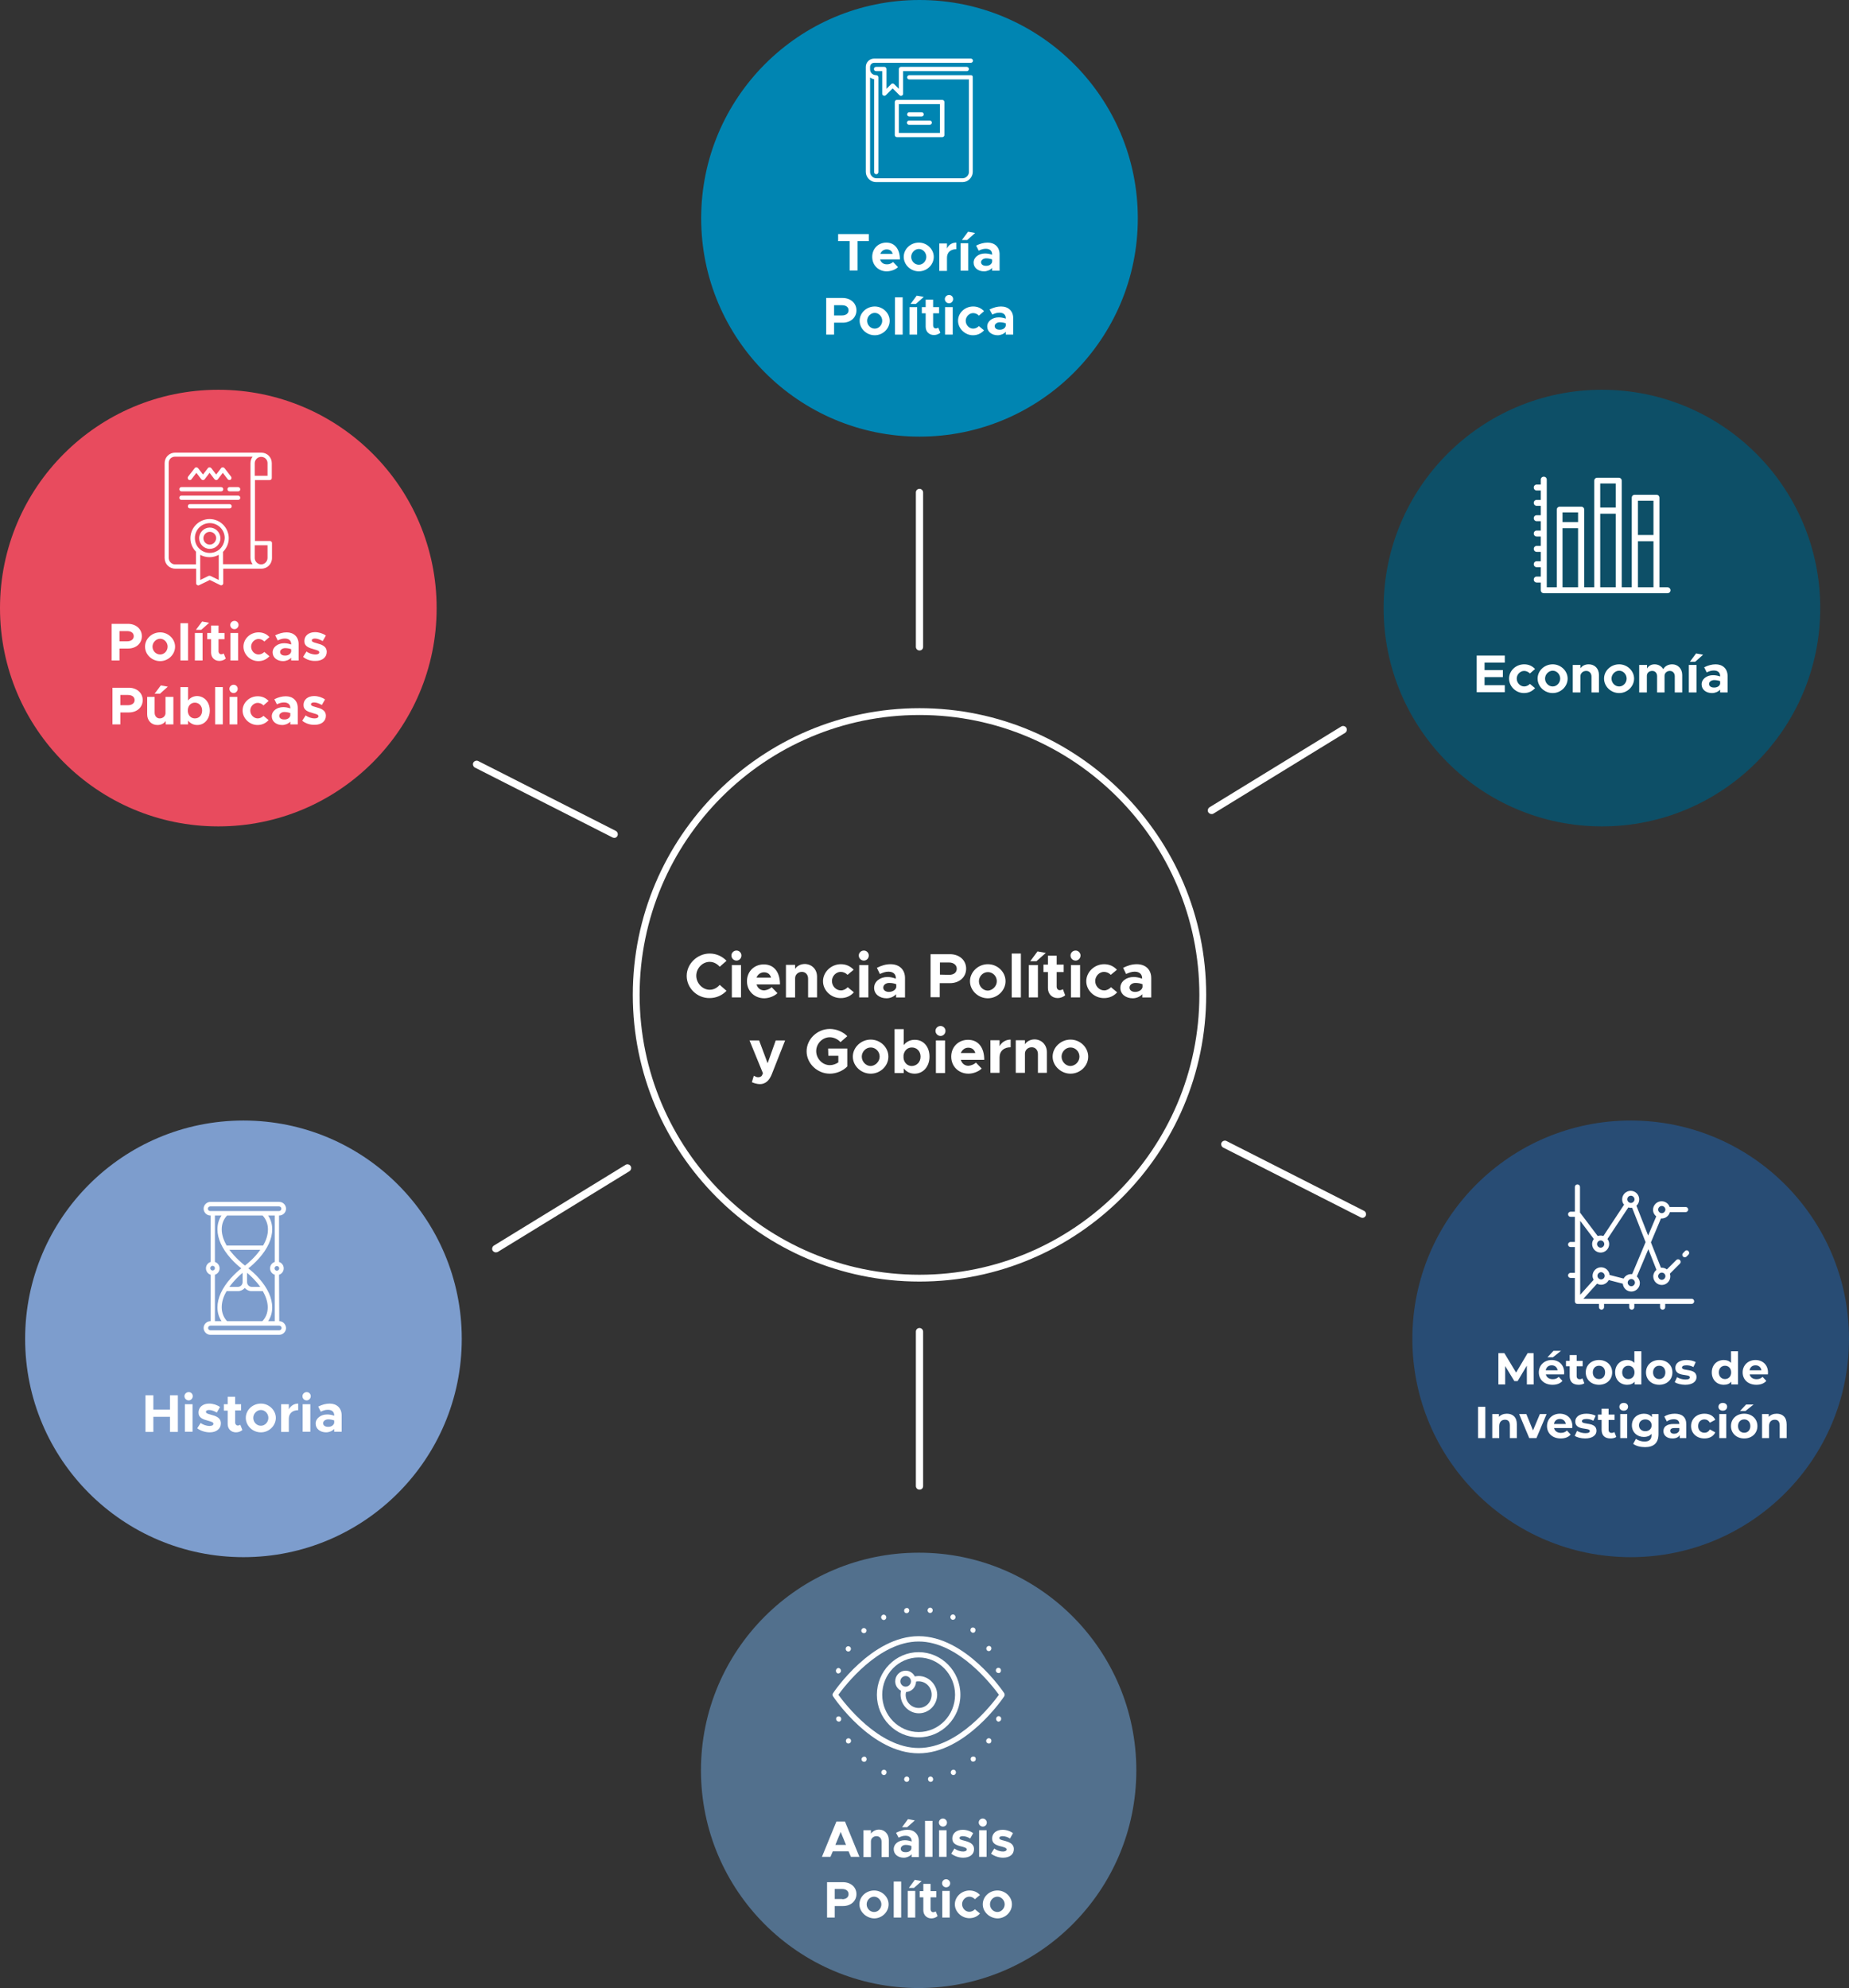
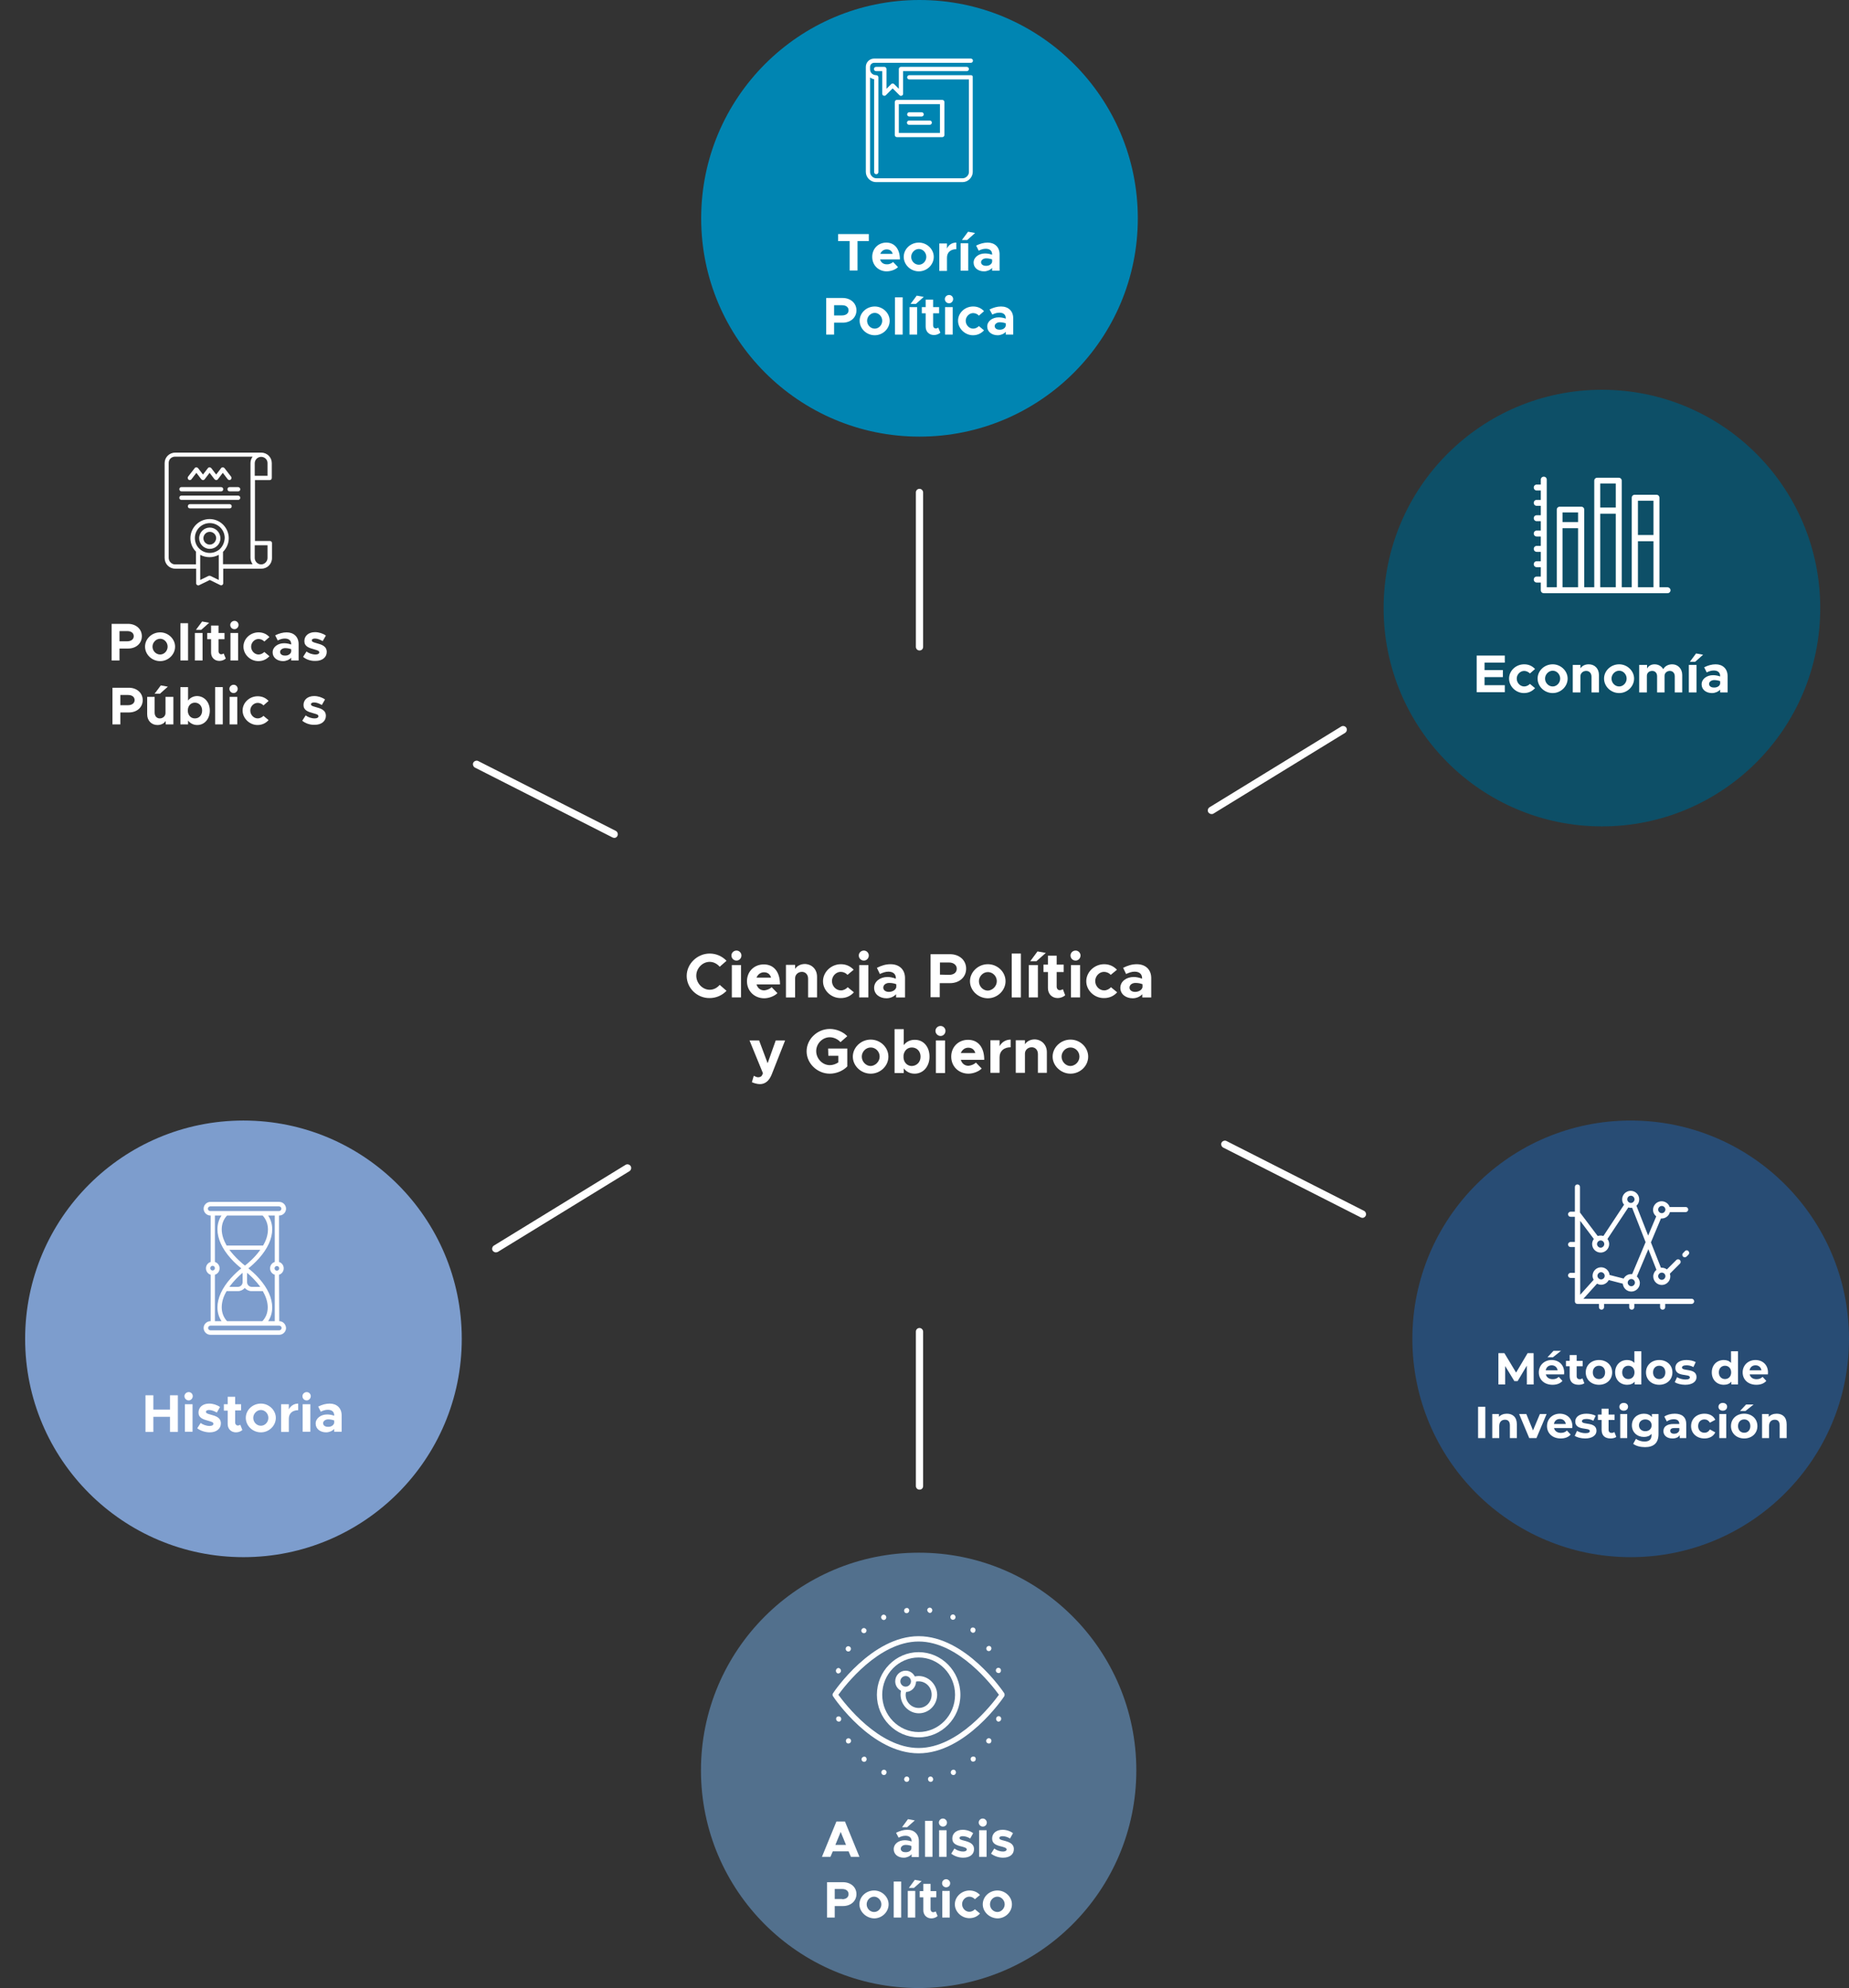
<svg xmlns="http://www.w3.org/2000/svg" version="1.0" id="Layer_1" x="0px" y="0px" viewBox="0 0 868.1 933.4" style="enable-background:new 0 0 868.1 933.4;" xml:space="preserve">
  <rect x="0" y="0" width="868.1" height="933.4" fill="#333333" stroke="none" />
  <style type="text/css">
	.st0{fill:#FFFFFF;}
	.st1{fill:#0085B2;}
	.st2{fill:#284C74;}
	.st3{fill:#7D9DCD;}
	.st4{fill:#0D4F67;}
	.st5{fill:#E84B5E;}
	.st6{fill:#52708D;}
</style>
  <g id="Capa_3">
</g>
  <g id="Layer_2_1_">
</g>
  <g>
    <g>
      <path class="st0" d="M322.4,458.2c0-5.7,5-10.5,10.8-10.5c3.1,0,5.9,1.3,7.9,3.4    l-3.2,2.8c-1.2-1.4-2.9-2.3-4.7-2.3c-3.4,0-6.3,3-6.3,6.5    s2.9,6.6,6.3,6.6c1.9,0,3.5-0.9,4.7-2.3l3.2,2.8    c-2,2.1-4.8,3.4-7.9,3.4C327.3,468.7,322.4,463.9,322.4,458.2z" />
    </g>
    <g>
      <path class="st0" d="M343.4,448.6c0-1.2,1-2.3,2.4-2.3c1.3,0,2.3,1.1,2.3,2.3    c0,1.3-1,2.4-2.3,2.4C344.4,451,343.4,449.9,343.4,448.6z M343.6,453.1h4.3    v15.2h-4.3V453.1z" />
    </g>
    <g>
      <path class="st0" d="M362.3,463.5l2.7,2.8c-1.4,1.4-4,2.4-6.2,2.4    c-4.5,0-8.1-3.3-8.1-8c0-4.6,3.4-7.9,7.9-7.9c4.8,0,7.6,3.6,7.6,9.4h-11    c0.5,1.7,1.8,2.8,3.6,2.8C360,464.9,361.5,464.3,362.3,463.5z M355.2,459h6.8    c-0.4-1.5-1.5-2.5-3.3-2.5C357.2,456.5,355.8,457.4,355.2,459z" />
    </g>
    <g>
      <path class="st0" d="M383.6,458.6v9.7h-4.2V459.5c0-1.9-1.2-3.2-2.9-3.2    c-1.8,0-3.2,1.3-3.2,3v-0.1v9.1h-4.3V453h4.3v1.9    c0.9-1.4,2.6-2.3,4.6-2.3C381.2,452.7,383.6,455.1,383.6,458.6z" />
    </g>
    <g>
      <path class="st0" d="M386.4,460.7c0-4.3,3.8-8,8.4-8c2.5,0,4.5,1,6,2.6l-2.9,2.4    c-0.8-0.9-2-1.4-3.2-1.4c-2.2,0-4.1,2-4.1,4.3c0,2.4,1.9,4.4,4.2,4.4    c1.2,0,2.4-0.6,3.2-1.5l2.9,2.4c-1.5,1.7-3.6,2.7-6.1,2.7    C390.2,468.7,386.4,465,386.4,460.7z" />
    </g>
    <g>
      <path class="st0" d="M403.2,448.6c0-1.2,1-2.3,2.4-2.3c1.3,0,2.3,1.1,2.3,2.3    c0,1.3-1,2.4-2.3,2.4C404.2,451,403.2,449.9,403.2,448.6z M403.4,453.1h4.3    v15.2h-4.3V453.1z" />
    </g>
    <g>
      <path class="st0" d="M424.9,459.2v9.1h-4.2v-1.5c-1.1,1.2-2.8,1.9-4.5,1.9    c-3.2,0-5.8-1.9-5.8-4.9s2.8-5.1,6.3-5.1c1.2,0,2.6,0.3,3.9,0.8    v-0.3c0-1.6-1-3-3.5-3c-1.4,0-2.7,0.5-4,1.1l-1.4-2.9    c2.2-1.1,4.2-1.7,6.4-1.7C422.2,452.7,424.9,455.2,424.9,459.2z     M420.8,463.5v-1.4c-1-0.4-2.1-0.6-3.3-0.6c-1.6,0-2.8,0.9-2.8,2.2    c0,1.2,1.1,2,2.6,2C418.9,465.7,420.5,464.9,420.8,463.5z" />
    </g>
    <g>
      <path class="st0" d="M436.9,448h9.1c4.4,0,7.6,2.8,7.6,6.8s-3.2,6.8-7.6,6.8    h-4.8v6.6h-4.3V448z M445.6,457.7c2.2,0,3.6-1.1,3.6-2.9    c0-1.7-1.5-2.9-3.6-2.9h-4.3v5.7L445.6,457.7L445.6,457.7z" />
    </g>
    <g>
      <path class="st0" d="M455.4,460.7c0-4.3,3.8-8,8.4-8c4.5,0,8.3,3.6,8.3,8    c0,4.3-3.8,8-8.3,8C459.2,468.7,455.4,465,455.4,460.7z M468,460.7    c0-2.4-1.9-4.3-4.2-4.3s-4.2,2-4.2,4.3c0,2.4,1.9,4.4,4.2,4.4    C466,465,468,463,468,460.7z" />
    </g>
    <g>
      <path class="st0" d="M475,447.7h4.3v20.6h-4.3V447.7z" />
    </g>
    <g>
      <path class="st0" d="M483,453.1h4.3v15.2h-4.3V453.1z M487.1,446.7l3.9,0.7    l-4.4,3.9h-2.9L487.1,446.7z" />
    </g>
    <g>
      <path class="st0" d="M500.1,467.3c-0.9,0.8-2.3,1.3-3.5,1.3    c-2.7,0-4.6-1.9-4.6-4.7v-7.5h-2.1v-3.5h2.1v-4.2h4.1v4.2h3.3v3.5h-3.3v6.8    c0,1,0.6,1.7,1.4,1.7c0.6,0,1.2-0.2,1.5-0.5L500.1,467.3z" />
    </g>
    <g>
      <path class="st0" d="M502.6,448.6c0-1.2,1-2.3,2.4-2.3c1.3,0,2.3,1.1,2.3,2.3    c0,1.3-1,2.4-2.3,2.4C503.6,451,502.6,449.9,502.6,448.6z M502.8,453.1h4.3    v15.2h-4.3V453.1z" />
    </g>
    <g>
      <path class="st0" d="M510,460.7c0-4.3,3.8-8,8.4-8c2.5,0,4.5,1,6,2.6L521.5,457.7    c-0.8-0.9-2-1.4-3.2-1.4c-2.2,0-4.1,2-4.1,4.3C514.2,463,516.1,465,518.4,465    c1.2,0,2.4-0.6,3.2-1.5l2.9,2.4c-1.5,1.7-3.6,2.7-6.1,2.7    C513.8,468.7,510,465,510,460.7z" />
    </g>
    <g>
      <path class="st0" d="M540.5,459.2v9.1h-4.2v-1.5c-1.1,1.2-2.8,1.9-4.5,1.9    c-3.2,0-5.8-1.9-5.8-4.9s2.8-5.1,6.3-5.1c1.2,0,2.6,0.3,3.9,0.8    v-0.3c0-1.6-1-3-3.5-3c-1.4,0-2.7,0.5-4,1.1l-1.4-2.9    c2.2-1.1,4.2-1.7,6.4-1.7C537.8,452.7,540.5,455.2,540.5,459.2z M536.4,463.5    v-1.4c-1-0.4-2.1-0.6-3.3-0.6c-1.6,0-2.8,0.9-2.8,2.2c0,1.2,1.1,2,2.6,2    C534.5,465.7,536.1,464.9,536.4,463.5z" />
    </g>
    <g>
      <path class="st0" d="M353,508.1l0.9-3c0.7,0.4,1.5,0.7,2,0.7    c0.8,0,1.5-0.3,1.8-0.8l0.5-1.1L351.9,488.5h4.5l4,10.7L364.2,488.5h4.4l-6.3,16    c-1.2,3-3.1,4.5-5.5,4.5C355.6,509,354.1,508.6,353,508.1z" />
    </g>
    <g>
      <path class="st0" d="M388.8,492.3h9v8.4c-2,2.1-5.2,3.4-8.2,3.4    c-5.9,0-10.9-4.8-10.9-10.5s5-10.5,10.9-10.5c3,0,6.2,1.3,8.2,3.4l-3.2,2.8    c-1.2-1.4-3.2-2.3-5-2.3c-3.5,0-6.4,3-6.4,6.5s2.9,6.6,6.4,6.6    c1.4,0,2.8-0.5,4-1.3v-3.1h-4.7L388.8,492.3L388.8,492.3z" />
    </g>
    <g>
      <path class="st0" d="M400.4,496.1c0-4.3,3.8-8,8.4-8c4.5,0,8.3,3.6,8.3,8    c0,4.4-3.8,8-8.3,8C404.2,504.1,400.4,500.4,400.4,496.1z M413,496.1    c0-2.4-1.9-4.3-4.2-4.3s-4.2,2-4.2,4.3s1.9,4.4,4.2,4.4    C411,500.4,413,498.4,413,496.1z" />
    </g>
    <g>
      <path class="st0" d="M436.4,496.1c0,4.7-3,8-7,8c-2.1,0-3.9-0.9-5.1-2.5v2.2h-4.3v-20.6    h4.3v7.5c1.2-1.6,3-2.5,5.1-2.5C433.5,488.1,436.4,491.4,436.4,496.1z     M432.2,496.1c0-2.5-1.7-4.3-4.1-4.3c-2.1,0-3.6,1.5-3.9,3.7v1.2    c0.2,2.2,1.8,3.8,3.9,3.8C430.5,500.4,432.2,498.6,432.2,496.1z" />
    </g>
    <g>
      <path class="st0" d="M439.2,484c0-1.2,1-2.3,2.4-2.3c1.3,0,2.3,1.1,2.3,2.3    c0,1.3-1,2.4-2.3,2.4S439.2,485.3,439.2,484z M439.4,488.5h4.3v15.3h-4.3V488.5z" />
    </g>
    <g>
      <path class="st0" d="M458.2,498.9l2.7,2.8c-1.4,1.4-4,2.4-6.2,2.4    c-4.5,0-8.1-3.3-8.1-8c0-4.6,3.4-7.9,7.9-7.9c4.8,0,7.6,3.6,7.6,9.4h-11    c0.5,1.7,1.8,2.8,3.6,2.8C455.9,500.3,457.4,499.7,458.2,498.9z     M451.1,494.4h6.8c-0.4-1.5-1.5-2.5-3.3-2.5C453,491.9,451.7,492.9,451.1,494.4z" />
    </g>
    <g>
      <path class="st0" d="M474.5,488.1v3.6c-3.2,0-5.2,1.8-5.2,4.7v7.3h-4.3v-15.3    h4.3v2.8C470.3,489.3,472.2,488.1,474.5,488.1z" />
    </g>
    <g>
      <path class="st0" d="M491.5,494v9.7h-4.2v-8.8c0-1.9-1.2-3.2-2.9-3.2    c-1.8,0-3.2,1.3-3.2,3v-0.1v9.1h-4.3v-15.3h4.3v1.9    c0.9-1.4,2.6-2.3,4.6-2.3C489.1,488.1,491.5,490.6,491.5,494z" />
    </g>
    <g>
      <path class="st0" d="M494.2,496.1c0-4.3,3.8-8,8.4-8c4.5,0,8.3,3.6,8.3,8    c0,4.4-3.8,8-8.3,8S494.2,500.4,494.2,496.1z M506.8,496.1    c0-2.4-1.9-4.3-4.2-4.3s-4.2,2-4.2,4.3s1.9,4.4,4.2,4.4    C504.9,500.4,506.8,498.4,506.8,496.1z" />
    </g>
  </g>
  <g>
    <g>
      <path class="st0" d="M431.7,305.4c-1,0-1.7-0.8-1.7-1.7V231.2c0-1,0.8-1.7,1.7-1.7    s1.7,0.8,1.7,1.7v72.5C433.4,304.7,432.7,305.4,431.7,305.4z" />
    </g>
  </g>
  <g>
    <g>
      <path class="st0" d="M431.7,699.4c-1,0-1.7-0.8-1.7-1.7v-72.5c0-1,0.8-1.7,1.7-1.7    s1.7,0.8,1.7,1.7v72.5C433.4,698.7,432.7,699.4,431.7,699.4z" />
    </g>
  </g>
  <g>
    <g>
      <path class="st0" d="M568.8,382.2c-0.6,0-1.1-0.3-1.5-0.8c-0.5-0.8-0.2-1.9,0.6-2.4    l61.8-37.9c0.8-0.5,1.9-0.2,2.4,0.6s0.2,1.9-0.6,2.4L569.7,382    C569.4,382.2,569.1,382.2,568.8,382.2z" />
    </g>
  </g>
  <g>
    <g>
      <path class="st0" d="M232.8,588c-0.6,0-1.1-0.3-1.5-0.8c-0.5-0.8-0.2-1.9,0.6-2.4    l61.8-37.9c0.8-0.5,1.9-0.2,2.4,0.6s0.2,1.9-0.6,2.4l-61.8,37.9    C233.4,587.9,233.1,588,232.8,588z" />
    </g>
  </g>
  <g>
    <g>
      <path class="st0" d="M639.7,571.8c-0.3,0-0.5-0.1-0.8-0.2l-64.6-32.8    c-0.8-0.4-1.2-1.5-0.8-2.3s1.5-1.2,2.3-0.8L640.4,568.5    c0.8,0.4,1.2,1.5,0.8,2.3C640.9,571.4,640.3,571.8,639.7,571.8z" />
    </g>
  </g>
  <g>
    <g>
      <path class="st0" d="M288.4,393.4c-0.3,0-0.5-0.1-0.8-0.2L223,360.4    c-0.8-0.4-1.2-1.5-0.8-2.3c0.4-0.8,1.5-1.2,2.3-0.8l64.6,32.8    c0.8,0.4,1.2,1.5,0.8,2.3C289.6,393.1,289,393.4,288.4,393.4z" />
    </g>
  </g>
  <g>
    <g>
-       <path class="st0" d="M431.7,601.7c-74.2,0-134.6-60.4-134.6-134.6S357.5,332.5,431.7,332.5    s134.6,60.4,134.6,134.6C566.3,541.3,505.9,601.7,431.7,601.7z M431.7,335.7    c-72.5,0-131.4,59-131.4,131.4s59,131.4,131.4,131.4s131.4-59,131.4-131.4    S504.2,335.7,431.7,335.7z" />
-     </g>
+       </g>
  </g>
  <g>
    <g>
      <g>
        <circle class="st1" cx="431.7" cy="102.5" r="102.5" />
      </g>
    </g>
    <g>
      <g>
        <path class="st0" d="M398.8,113.2h-5.3v-3.3h14.4v3.3h-5.3v13.8h-3.7v-13.8H398.8z" />
      </g>
      <g>
        <path class="st0" d="M419.3,123l2.3,2.4c-1.1,1.2-3.4,2-5.3,2c-3.8,0-6.8-2.8-6.8-6.8     c0-3.9,2.9-6.7,6.6-6.7c4,0,6.4,3.1,6.4,7.9h-9.3c0.4,1.4,1.5,2.3,3.1,2.3     C417.3,124.2,418.6,123.7,419.3,123z M413.3,119.2h5.8c-0.3-1.3-1.3-2.1-2.8-2.1     C414.9,117.1,413.8,117.9,413.3,119.2z" />
      </g>
      <g>
        <path class="st0" d="M424.3,120.6c0-3.7,3.2-6.7,7.1-6.7c3.8,0,7,3.1,7,6.7c0,3.7-3.2,6.8-7,6.8     C427.5,127.4,424.3,124.3,424.3,120.6z M434.9,120.6c0-2-1.6-3.7-3.5-3.7s-3.6,1.7-3.6,3.7     s1.6,3.7,3.6,3.7C433.3,124.3,434.9,122.6,434.9,120.6z" />
      </g>
      <g>
        <path class="st0" d="M449,113.9v3.1c-2.7,0-4.4,1.5-4.4,4v6.2h-3.6V114.3h3.6v2.4     C445.4,114.9,447,113.9,449,113.9z" />
      </g>
      <g>
        <path class="st0" d="M451,114.2h3.6v12.9h-3.6V114.2z M454.5,108.8l3.3,0.6l-3.7,3.3h-2.5     L454.5,108.8z" />
      </g>
      <g>
        <path class="st0" d="M469.3,119.4v7.7h-3.5v-1.3c-0.9,1-2.4,1.6-3.8,1.6c-2.7,0-4.9-1.6-4.9-4.1     s2.4-4.3,5.4-4.3c1,0,2.2,0.2,3.3,0.6v-0.2c0-1.4-0.8-2.6-3-2.6c-1.2,0-2.3,0.4-3.3,0.9     l-1.2-2.4c1.8-0.9,3.6-1.4,5.4-1.4C467,113.9,469.3,116,469.3,119.4z M465.8,123v-1.2     c-0.8-0.3-1.8-0.5-2.8-0.5c-1.3,0-2.4,0.8-2.4,1.8s0.9,1.7,2.2,1.7     C464.2,124.9,465.5,124.2,465.8,123z" />
      </g>
      <g>
        <path class="st0" d="M387.9,139.9h7.7c3.7,0,6.5,2.4,6.5,5.8s-2.7,5.8-6.5,5.8h-4v5.6h-3.7     V139.9z M395.3,148.1c1.8,0,3.1-0.9,3.1-2.4s-1.2-2.4-3.1-2.4h-3.7v4.8     L395.3,148.1L395.3,148.1z" />
      </g>
      <g>
        <path class="st0" d="M403.6,150.6c0-3.7,3.2-6.7,7.1-6.7c3.8,0,7,3.1,7,6.7c0,3.7-3.2,6.8-7,6.8     C406.8,157.4,403.6,154.3,403.6,150.6z M414.2,150.6c0-2-1.6-3.7-3.5-3.7     s-3.6,1.7-3.6,3.7s1.6,3.7,3.6,3.7C412.6,154.3,414.2,152.6,414.2,150.6z" />
      </g>
      <g>
        <path class="st0" d="M420.2,139.6h3.6v17.5h-3.6V139.6z" />
      </g>
      <g>
        <path class="st0" d="M427,144.2h3.6v12.9h-3.6V144.2z M430.4,138.8l3.3,0.6l-3.7,3.3h-2.5     L430.4,138.8z" />
      </g>
      <g>
        <path class="st0" d="M441.5,156.2c-0.8,0.7-1.9,1.1-3,1.1c-2.3,0-3.9-1.6-3.9-3.9v-6.3     h-1.8v-2.9h1.8v-3.5h3.5v3.5h2.8v2.9h-2.8v5.7c0,0.8,0.5,1.4,1.2,1.4     c0.5,0,1-0.2,1.2-0.4L441.5,156.2z" />
      </g>
      <g>
        <path class="st0" d="M443.6,140.4c0-1,0.9-1.9,2-1.9s1.9,0.9,1.9,1.9     c0,1.1-0.9,2-1.9,2C444.5,142.4,443.6,141.5,443.6,140.4z M443.7,144.2h3.6v12.9     h-3.6V144.2z" />
      </g>
      <g>
        <path class="st0" d="M449.8,150.6c0-3.7,3.2-6.7,7.1-6.7c2.1,0,3.8,0.8,5.1,2.2l-2.4,2.1     c-0.6-0.7-1.7-1.2-2.7-1.2c-1.9,0-3.5,1.7-3.5,3.6c0,2,1.6,3.7,3.5,3.7c1,0,2-0.5,2.7-1.2l2.4,2     c-1.3,1.4-3,2.3-5.2,2.3C453.1,157.4,449.8,154.3,449.8,150.6z" />
      </g>
      <g>
        <path class="st0" d="M475.7,149.4v7.7h-3.5v-1.3c-0.9,1-2.4,1.6-3.8,1.6     c-2.7,0-4.9-1.6-4.9-4.1s2.4-4.3,5.4-4.3c1,0,2.2,0.2,3.3,0.6v-0.2     c0-1.4-0.8-2.6-3-2.6c-1.2,0-2.3,0.4-3.3,0.9L464.6,145.3     c1.8-0.9,3.6-1.4,5.4-1.4C473.4,143.9,475.7,146,475.7,149.4z M472.2,153v-1.2     c-0.8-0.3-1.8-0.5-2.8-0.5c-1.3,0-2.4,0.8-2.4,1.8s0.9,1.7,2.2,1.7     C470.6,154.9,471.9,154.2,472.2,153z" />
      </g>
    </g>
    <g>
      <g>
        <g>
          <g>
            <path class="st0" d="M426.9,54.7h5.8c0.5,0,1-0.4,1-1c0-0.5-0.4-1-1-1h-5.8c-0.5,0-1,0.4-1,1       C425.9,54.2,426.3,54.7,426.9,54.7L426.9,54.7z" />
          </g>
        </g>
        <g>
          <g>
            <path class="st0" d="M455.9,35.3h-29c-0.5,0-1,0.4-1,1c0,0.5,0.4,1,1,1h28v43.5c0,1.5-1.4,2.9-2.9,2.9       h-40.6c-1.5,0-2.9-1.4-2.9-2.9V36.4c0.6,0.4,1.3,0.7,1.9,0.8v43.6c0,0.5,0.4,1,1,1       c0.5,0,1-0.4,1-1V36.3c0-0.5-0.4-1-1-1c-0.5,0-2.9-0.2-2.9-2.9v-1c0-1.1,0.9-1.9,1.9-1.9h45.4       c0.5,0,1-0.4,1-1c0-0.5-0.4-1-1-1h-45.4c-2.1,0-3.9,1.7-3.9,3.9v49.3c0,2.6,2.2,4.8,4.8,4.8       h40.6c2.6,0,4.8-2.2,4.8-4.8V36.3C456.8,35.7,456.4,35.3,455.9,35.3L455.9,35.3z" />
          </g>
        </g>
      </g>
      <g>
        <g>
          <path class="st0" d="M454.9,32.4c0-0.5-0.4-1-1-1h-30.9c-0.5,0-1,0.4-1,1v9.3l-2.2-2.2      c-0.4-0.4-1-0.4-1.4,0l-2.2,2.2v-9.3c0-0.5-0.4-1-1-1h-3.9c-0.5,0-1,0.4-1,1c0,0.5,0.4,1,1,1h2.9      V44c0,0.4,0.2,0.7,0.6,0.9c0.4,0.1,0.8,0.1,1.1-0.2l3.2-3.2l3.2,3.2      c0.2,0.2,0.4,0.3,0.7,0.3c0.1,0,0.2,0,0.4-0.1c0.4-0.1,0.6-0.5,0.6-0.9V33.4h30      C454.5,33.4,454.9,32.9,454.9,32.4L454.9,32.4z" />
        </g>
      </g>
      <g>
        <g>
          <path class="st0" d="M420.1,47.9v15.5c0,0.5,0.4,1,1,1h21.3c0.5,0,1-0.4,1-1V47.9c0-0.5-0.4-1-1-1h-21.3      C420.5,46.9,420.1,47.4,420.1,47.9L420.1,47.9z M422,48.9h19.3v13.5h-19.3V48.9z" />
        </g>
      </g>
      <g>
        <g>
          <path class="st0" d="M436.5,56.6h-9.7c-0.5,0-1,0.4-1,1c0,0.5,0.4,1,1,1h9.7c0.5,0,1-0.4,1-1      S437.1,56.6,436.5,56.6L436.5,56.6z" />
        </g>
      </g>
    </g>
  </g>
  <g>
    <g>
      <g>
        <circle class="st2" cx="765.6" cy="628.6" r="102.5" />
      </g>
    </g>
    <g>
      <g>
        <g>
          <path class="st0" d="M748.3,581.7c-0.5,0.7-0.8,1.5-0.8,2.4c0,2.2,1.8,4,4,4      c2.2,0,4-1.8,4-4c0-0.9-0.3-1.7-0.8-2.4L764.5,566.9      c0.4,0.1,0.8,0.2,1.2,0.2c0.2,0,0.4,0,0.6,0l6.3,16.1l-6.3,15      c-0.2,0-0.3,0-0.5,0c-1.5,0-2.8,0.8-3.5,2.1l-6.6-1.7c-0.2-2-1.9-3.6-4-3.6      c-2.2,0-4,1.8-4,4c0,0.7,0.2,1.3,0.5,1.9l-6.3,7v-34.7L748.3,581.7      L748.3,581.7z M753.2,584.1c0,0.9-0.8,1.7-1.7,1.7s-1.7-0.8-1.7-1.7      s0.8-1.7,1.7-1.7C752.5,582.4,753.2,583.2,753.2,584.1L753.2,584.1z       M765.7,561.4c0.9,0,1.7,0.8,1.7,1.7s-0.8,1.7-1.7,1.7S764,564,764,563.1      C764,562.1,764.8,561.4,765.7,561.4L765.7,561.4z M765.9,603.9      c-0.9,0-1.7-0.8-1.7-1.7s0.8-1.7,1.7-1.7s1.7,0.8,1.7,1.7      S766.8,603.9,765.9,603.9L765.9,603.9z M751.7,600.7      C750.8,600.7,750,599.9,750,599s0.8-1.7,1.7-1.7s1.7,0.8,1.7,1.7      C753.4,600,752.6,600.7,751.7,600.7L751.7,600.7z M780.2,566.2      c0.9,0,1.7,0.8,1.7,1.7s-0.8,1.7-1.7,1.7S778.5,568.8,778.5,567.9      S779.3,566.2,780.2,566.2L780.2,566.2z M781.9,599.2      c0,0.9-0.8,1.7-1.7,1.7S778.5,600.1,778.5,599.2s0.8-1.7,1.7-1.7      S781.9,598.2,781.9,599.2L781.9,599.2z M794.3,609.8h-50.9l6.4-7.1      c0.6,0.3,1.2,0.5,1.9,0.5c1.6,0,2.9-0.9,3.6-2.2l6.6,1.7      c0.2,2.1,1.9,3.7,4,3.7c2.2,0,4-1.8,4-4c0-1.2-0.6-2.3-1.4-3.1      l5.4-12.8l3.8,9.7c-0.9,0.7-1.5,1.9-1.5,3.1c0,2.2,1.8,4,4,4c2.2,0,4-1.8,4-4      c0-0.5-0.1-0.9-0.2-1.3l4.7-4.7c0.5-0.5,0.5-1.2,0-1.7s-1.2-0.5-1.7,0      l-4.4,4.4c-0.7-0.5-1.5-0.8-2.4-0.8c-0.1,0-0.2,0-0.4,0l-4.7-11.9      l4.7-11.2c0.1,0,0.2,0,0.3,0c1.9,0,3.5-1.3,3.9-3h7.4      c0.6,0,1.2-0.5,1.2-1.2s-0.5-1.2-1.2-1.2h-7.5c-0.5-1.6-2.1-2.7-3.8-2.7      c-2.2,0-4,1.8-4,4c0,1.3,0.6,2.4,1.5,3.1l-3.8,9l-5.5-14      c0.8-0.7,1.3-1.8,1.3-3c0-2.2-1.8-4-4-4c-2.2,0-4,1.8-4,4c0,1,0.3,1.9,0.9,2.5      l-9.7,14.7c-0.4-0.1-0.9-0.2-1.3-0.2c-0.5,0-0.9,0.1-1.4,0.2l-8.3-11v-12      c0-0.7-0.5-1.2-1.2-1.2c-0.7,0-1.2,0.5-1.2,1.2v11.6h-2      c-0.6,0-1.2,0.5-1.2,1.2s0.5,1.2,1.2,1.2h2v11.8h-2c-0.6,0-1.2,0.5-1.2,1.2      s0.5,1.2,1.2,1.2h2v12.1h-2c-0.6,0-1.2,0.5-1.2,1.2S736.7,600,737.4,600h2v11      c0,0.7,0.5,1.2,1.2,1.2h10.1v1.5c0,0.7,0.5,1.2,1.2,1.2      c0.7,0,1.2-0.5,1.2-1.2v-1.5h11.8v1.5c0,0.7,0.5,1.2,1.2,1.2      c0.7,0,1.2-0.5,1.2-1.2v-1.5h12.1v1.5c0,0.7,0.5,1.2,1.2,1.2      c0.7,0,1.2-0.5,1.2-1.2v-1.5h12.4c0.6,0,1.2-0.5,1.2-1.2      S794.9,609.8,794.3,609.8L794.3,609.8z" />
        </g>
      </g>
      <g>
        <g>
          <path class="st0" d="M791.1,587.4l-0.9,0.9c-0.5,0.5-0.5,1.2,0,1.7      c0.2,0.2,0.5,0.3,0.8,0.3c0.3,0,0.6-0.1,0.8-0.3l0.9-0.9      c0.5-0.5,0.5-1.2,0-1.7C792.3,586.9,791.5,586.9,791.1,587.4L791.1,587.4z" />
        </g>
      </g>
    </g>
  </g>
  <g>
    <g>
      <g>
        <circle class="st3" cx="114.3" cy="628.6" r="102.5" />
      </g>
    </g>
    <g>
      <g>
        <path class="st0" d="M83.5,655.1v17.2h-3.7v-7.1h-7.8v7.1h-3.7v-17.2h3.7v6.7h7.8v-6.7H83.5z" />
      </g>
      <g>
        <path class="st0" d="M86.6,655.5c0-1,0.9-1.9,2-1.9S90.5,654.5,90.5,655.5c0,1.1-0.9,2-1.9,2     C87.5,657.5,86.6,656.6,86.6,655.5z M86.8,659.3h3.6v12.9h-3.6V659.3z" />
      </g>
      <g>
        <path class="st0" d="M92.6,670.6l1.6-2.5C95.3,668.9,96.8,669.5,98.5,669.5     c1,0,1.7-0.4,1.7-1c0-0.8-1-1-2.3-1.4c-2.6-0.7-4.7-1.4-4.7-3.9     s2-4.2,5-4.2c1.8,0,3.7,0.6,5.1,1.6l-1.5,2.6c-1.2-0.7-2.5-1.2-3.6-1.2     c-0.9,0-1.5,0.3-1.5,0.8c0,0.7,0.5,0.9,2.3,1.4c2.2,0.6,4.7,1.3,4.7,4.1     c0,2.5-2.1,4.2-5.2,4.2C96.4,672.5,94.2,671.8,92.6,670.6z" />
      </g>
      <g>
        <path class="st0" d="M113.8,671.4c-0.8,0.7-1.9,1.1-3,1.1     c-2.3,0-3.9-1.6-3.9-3.9v-6.3h-1.8v-3h1.8v-3.5h3.5v3.5h2.8v2.9h-2.8v5.7     c0,0.8,0.6,1.4,1.2,1.4c0.5,0,1-0.2,1.2-0.4L113.8,671.4z" />
      </g>
      <g>
        <path class="st0" d="M115.4,665.7C115.4,662,118.6,659,122.5,659c3.8,0,7,3.1,7,6.7     c0,3.7-3.2,6.8-7,6.8C118.6,672.5,115.4,669.4,115.4,665.7z M126,665.7     c0-2-1.6-3.7-3.5-3.7s-3.6,1.7-3.6,3.7s1.6,3.7,3.6,3.7     C124.4,669.4,126,667.7,126,665.7z" />
      </g>
      <g>
        <path class="st0" d="M140,659v3.1c-2.7,0-4.4,1.5-4.4,4v6.2H132v-13h3.6v2.4     C136.5,660,138.1,659,140,659z" />
      </g>
      <g>
        <path class="st0" d="M142,655.5c0-1,0.9-1.9,2-1.9s1.9,0.9,1.9,1.9c0,1.1-0.9,2-1.9,2     C142.8,657.5,142,656.6,142,655.5z M142.1,659.3h3.6v12.9h-3.6V659.3z" />
      </g>
      <g>
        <path class="st0" d="M160.4,664.5v7.7h-3.5v-1.3C156,671.9,154.5,672.5,153.1,672.5     c-2.7,0-4.9-1.6-4.9-4.1s2.4-4.3,5.4-4.3c1,0,2.2,0.2,3.3,0.6V664.5     c0-1.4-0.8-2.6-3-2.6c-1.2,0-2.3,0.4-3.3,0.9l-1.2-2.4     C151.2,659.5,153,659,154.8,659C158.1,659,160.4,661.1,160.4,664.5z M156.9,668.1v-1.2     c-0.8-0.3-1.8-0.5-2.8-0.5c-1.3,0-2.4,0.8-2.4,1.8s0.9,1.7,2.2,1.7     C155.3,670,156.6,669.3,156.9,668.1z" />
      </g>
    </g>
    <g>
      <g>
        <g>
          <g>
            <path class="st0" d="M131.1,620.3L131.1,620.3L131,598.5c1.3-0.4,2.2-1.6,2.2-3       s-0.9-2.6-2.2-3v-21.8h0.1c1.7,0,3.2-1.4,3.2-3.2       c0-1.7-1.4-3.2-3.2-3.2H98.8c-1.7,0-3.2,1.4-3.2,3.2       c0,1.7,1.4,3.2,3.2,3.2h0.1V592.5c-1.3,0.4-2.2,1.6-2.2,3       s0.9,2.6,2.2,3v21.8h-0.1c-1.7,0-3.2,1.4-3.2,3.2       c0,1.7,1.4,3.2,3.2,3.2h32.3c1.7,0,3.2-1.4,3.2-3.2       C134.2,621.7,132.8,620.3,131.1,620.3L131.1,620.3z M130,596.6       c-0.6,0-1.1-0.5-1.1-1.1s0.5-1.1,1.1-1.1s1.1,0.5,1.1,1.1       S130.6,596.6,130,596.6L130,596.6z M129,592.5c-1.3,0.4-2.2,1.6-2.2,3       s0.9,2.6,2.2,3v21.8h-3.1c1.3-1.9,1.9-4.1,1.9-6.5       c0-4.3-2.1-9-6.2-13.6c-1.9-2.2-3.9-3.8-5-4.7c1.2-0.9,3.1-2.6,5-4.7       c4-4.5,6.2-9.2,6.2-13.6c0-2.5-0.7-4.7-1.9-6.5H129V592.5z M106.6,620.3       c-1.6-1.7-2.5-4-2.5-6.5c0-2.7,0.9-5.3,2.3-7.6h5.3c1.3,0,2.5-0.6,3.2-1.5       c0.8,0.9,1.9,1.5,3.2,1.5h5.3c1.3,2.3,2.3,4.9,2.3,7.6       c0,2.6-0.9,4.8-2.5,6.5H106.6z M106.6,570.7h16.7c1.6,1.7,2.5,4,2.5,6.5       c0,2.7-0.9,5.3-2.3,7.6h-17.1c-1.3-2.3-2.3-4.9-2.3-7.6       C104.1,574.6,105,572.4,106.6,570.7L106.6,570.7z M122.2,586.8       c-2.6,3.7-5.9,6.4-7.2,7.4c-1.3-1-4.6-3.8-7.3-7.4H122.2z        M118.2,604.2C117,604.2,116,603.2,116,602v-4.4c1.6,1.3,4.1,3.7,6.2,6.6       L118.2,604.2L118.2,604.2z M113.9,602c0,1.2-1,2.2-2.2,2.2h-4       c2.1-2.9,4.6-5.3,6.2-6.6V602z M97.6,567.5c0-0.6,0.5-1.1,1.1-1.1H131       c0.6,0,1.1,0.5,1.1,1.1s-0.5,1.1-1.1,1.1H98.7       C98.1,568.6,97.6,568.1,97.6,567.5L97.6,567.5z M99.8,594.3       c0.6,0,1.1,0.5,1.1,1.1s-0.5,1.1-1.1,1.1s-1.1-0.5-1.1-1.1       C98.7,594.9,99.2,594.3,99.8,594.3L99.8,594.3z M100.9,598.5       c1.3-0.4,2.2-1.6,2.2-3s-0.9-2.6-2.2-3v-21.8H104       c-1.3,1.9-1.9,4.1-1.9,6.5c0,4.3,2.1,9,6.2,13.6       c1.9,2.2,3.9,3.8,5,4.7c-1.2,0.9-3.1,2.6-5,4.7       c-4,4.5-6.2,9.2-6.2,13.6c0,2.5,0.7,4.7,1.9,6.5h-3.1V598.5z M131.1,624.6H98.8       c-0.6,0-1.1-0.5-1.1-1.1s0.5-1.1,1.1-1.1h32.3c0.6,0,1.1,0.5,1.1,1.1       S131.7,624.6,131.1,624.6L131.1,624.6z" />
          </g>
        </g>
      </g>
    </g>
  </g>
  <g>
    <g>
      <g>
        <circle class="st4" cx="752.1" cy="285.5" r="102.5" />
      </g>
    </g>
    <g>
      <g>
        <path class="st0" d="M697,311.2v3.4h8.6v3.3H697v3.8h9.5v3.3h-13.2v-17.2H706.5v3.3H697     V311.2z" />
      </g>
      <g>
        <path class="st0" d="M708.5,318.6c0-3.7,3.2-6.7,7.1-6.7c2.1,0,3.8,0.8,5.1,2.2     l-2.4,2.1C717.6,315.5,716.6,315,715.6,315c-1.9,0-3.5,1.7-3.5,3.6     c0,2,1.6,3.7,3.5,3.7c1,0,2-0.5,2.7-1.2l2.4,2c-1.3,1.4-3,2.3-5.2,2.3     C711.7,325.4,708.5,322.3,708.5,318.6z" />
      </g>
      <g>
        <path class="st0" d="M721.9,318.6c0-3.7,3.2-6.7,7.1-6.7c3.8,0,7,3.1,7,6.7     c0,3.7-3.2,6.8-7,6.8C725.1,325.4,721.9,322.3,721.9,318.6z M732.5,318.6     c0-2-1.6-3.7-3.5-3.7s-3.6,1.7-3.6,3.7S727,322.3,729,322.3     C730.9,322.3,732.5,320.6,732.5,318.6z" />
      </g>
      <g>
        <path class="st0" d="M750.7,316.9v8.2h-3.5v-7.4c0-1.6-1-2.7-2.5-2.7S742,316.1,742,317.5     v-0.1v7.7h-3.6v-12.9H742v1.6c0.8-1.2,2.2-1.9,3.9-1.9     C748.7,311.9,750.7,313.9,750.7,316.9z" />
      </g>
      <g>
        <path class="st0" d="M753.1,318.6c0-3.7,3.2-6.7,7.1-6.7c3.8,0,7,3.1,7,6.7     c0,3.7-3.2,6.8-7,6.8C756.3,325.4,753.1,322.3,753.1,318.6z M763.7,318.6     c0-2-1.6-3.7-3.5-3.7s-3.6,1.7-3.6,3.7s1.6,3.7,3.6,3.7     C762.1,322.3,763.7,320.6,763.7,318.6z" />
      </g>
      <g>
        <path class="st0" d="M789.8,316.9v8.2h-3.5V317.5c0-1.5-1-2.5-2.3-2.5c-1.4,0-2.5,1-2.5,2.3v7.8H778     V317.5c0-1.5-0.9-2.5-2.3-2.5c-1.5,0-2.5,1-2.5,2.3v7.8h-3.6v-12.9h3.7v1.7     c0.6-1.2,1.9-2,3.5-2c1.8,0,3.3,0.9,4.1,2.3c0.7-1.4,2.3-2.3,4.2-2.3     C787.7,311.9,789.8,313.9,789.8,316.9z" />
      </g>
      <g>
        <path class="st0" d="M792.9,312.2H796.5v12.9h-3.6V312.2z M796.3,306.8l3.3,0.6     l-3.7,3.3h-2.5L796.3,306.8z" />
      </g>
      <g>
        <path class="st0" d="M811.1,317.4v7.7h-3.5v-1.3c-0.9,1-2.4,1.6-3.8,1.6     c-2.8,0-4.9-1.6-4.9-4.1s2.4-4.3,5.4-4.3c1,0,2.2,0.2,3.3,0.6v-0.2     c0-1.4-0.8-2.6-3-2.6c-1.2,0-2.3,0.4-3.3,0.9l-1.2-2.4     c1.8-0.9,3.6-1.4,5.4-1.4C808.8,311.9,811.1,314,811.1,317.4z M807.6,321     v-1.2c-0.8-0.3-1.8-0.5-2.8-0.5c-1.3,0-2.4,0.8-2.4,1.8     s0.9,1.7,2.2,1.7C806,322.9,807.4,322.2,807.6,321z" />
      </g>
    </g>
    <g>
      <g>
        <g>
          <path class="st0" d="M782.8,275.7h-3.7V233.7c0-0.8-0.6-1.4-1.4-1.4H767.5      c-0.8,0-1.4,0.6-1.4,1.4v42h-4.7V225.7c0-0.8-0.6-1.4-1.4-1.4H749.9      c-0.8,0-1.4,0.6-1.4,1.4v50h-4.7V239.3c0-0.8-0.6-1.4-1.4-1.4h-10.1      c-0.8,0-1.4,0.6-1.4,1.4v36.4h-4.7V225.2c0-0.8-0.6-1.4-1.4-1.4      c-0.8,0-1.4,0.6-1.4,1.4v2.3h-1.9c-0.8,0-1.4,0.6-1.4,1.4      c0,0.8,0.6,1.4,1.4,1.4h1.9v4.4h-1.9c-0.8,0-1.4,0.6-1.4,1.4      s0.6,1.4,1.4,1.4h1.9v4.4h-1.9c-0.8,0-1.4,0.6-1.4,1.4      s0.6,1.4,1.4,1.4h1.9v4.4h-1.9c-0.8,0-1.4,0.6-1.4,1.4      c0,0.8,0.6,1.4,1.4,1.4h1.9v4.4h-1.9c-0.8,0-1.4,0.6-1.4,1.4      c0,0.8,0.6,1.4,1.4,1.4h1.9v4.4h-1.9c-0.8,0-1.4,0.6-1.4,1.4      s0.6,1.4,1.4,1.4h1.9v4.4h-1.9c-0.8,0-1.4,0.6-1.4,1.4      s0.6,1.4,1.4,1.4h1.9v3.6c0,0.8,0.6,1.4,1.4,1.4h58.1      c0.8,0,1.4-0.6,1.4-1.4S783.5,275.7,782.8,275.7z M741,275.7h-7.4V248h7.3      v27.7H741z M741,245.1h-7.4v-4.5h7.3v4.5H741z M758.6,275.7h-7.3V241.2h7.3V275.7z       M758.6,238.3h-7.3V227h7.3V238.3z M776.3,275.7H769v-21.6h7.3V275.7z M776.3,251.2H769      v-16.1h7.3V251.2z" />
        </g>
      </g>
    </g>
  </g>
  <g>
    <g>
      <g>
-         <circle class="st5" cx="102.5" cy="285.5" r="102.5" />
-       </g>
+         </g>
    </g>
    <g>
      <g>
        <path class="st0" d="M52.4,292.9h7.7c3.7,0,6.5,2.4,6.5,5.8c0,3.4-2.7,5.8-6.5,5.8h-4v5.6h-3.7     V292.9z M59.7,301.1c1.8,0,3.1-0.9,3.1-2.4s-1.2-2.4-3.1-2.4h-3.6v4.8H59.7     z" />
      </g>
      <g>
        <path class="st0" d="M68.1,303.6c0-3.7,3.2-6.7,7.1-6.7c3.8,0,7,3.1,7,6.7     c0,3.7-3.2,6.8-7,6.8C71.3,310.4,68.1,307.3,68.1,303.6z M78.7,303.6     c0-2-1.6-3.7-3.5-3.7s-3.6,1.7-3.6,3.7s1.6,3.7,3.6,3.7     C77.1,307.3,78.7,305.6,78.7,303.6z" />
      </g>
      <g>
        <path class="st0" d="M84.7,292.6h3.6v17.5h-3.6V292.6z" />
      </g>
      <g>
        <path class="st0" d="M91.5,297.2h3.6v12.9H91.5V297.2z M94.9,291.8l3.3,0.6l-3.7,3.3     h-2.5L94.9,291.8z" />
      </g>
      <g>
        <path class="st0" d="M106,309.2c-0.8,0.7-1.9,1.1-3,1.1c-2.3,0-3.9-1.6-3.9-3.9     v-6.3h-1.8v-2.9h1.8v-3.5h3.5v3.5h2.8v2.9h-2.8v5.7c0,0.8,0.6,1.4,1.2,1.4     c0.5,0,1-0.2,1.2-0.4L106,309.2z" />
      </g>
      <g>
        <path class="st0" d="M108.1,293.4c0-1,0.9-1.9,2-1.9S112,292.4,112,293.4     c0,1.1-0.9,2-1.9,2C108.9,295.4,108.1,294.5,108.1,293.4z M108.2,297.2h3.6     v12.9h-3.6V297.2z" />
      </g>
      <g>
        <path class="st0" d="M114.3,303.6c0-3.7,3.2-6.7,7.1-6.7c2.1,0,3.8,0.8,5.1,2.2     l-2.4,2.1C123.5,300.5,122.4,300,121.4,300c-1.9,0-3.5,1.7-3.5,3.6     c0,2,1.6,3.7,3.5,3.7c1,0,2-0.5,2.7-1.2l2.4,2c-1.3,1.4-3,2.3-5.2,2.3     C117.5,310.4,114.3,307.3,114.3,303.6z" />
      </g>
      <g>
        <path class="st0" d="M140.2,302.4v7.7h-3.5v-1.3c-0.9,1-2.4,1.6-3.8,1.6     c-2.7,0-4.9-1.6-4.9-4.1s2.4-4.3,5.4-4.3c1,0,2.2,0.2,3.3,0.6v-0.2     c0-1.4-0.8-2.6-3-2.6c-1.2,0-2.3,0.4-3.3,0.9l-1.2-2.4     c1.8-0.9,3.6-1.4,5.4-1.4C137.9,296.9,140.2,299,140.2,302.4z M136.7,306     v-1.2c-0.8-0.3-1.8-0.5-2.8-0.5c-1.3,0-2.4,0.8-2.4,1.8     s0.9,1.7,2.2,1.7C135.1,307.9,136.4,307.2,136.7,306z" />
      </g>
      <g>
        <path class="st0" d="M142.3,308.4l1.6-2.5c1.1,0.8,2.6,1.4,4.3,1.4     c1,0,1.7-0.4,1.7-1c0-0.8-1-1-2.3-1.4c-2.6-0.7-4.7-1.4-4.7-3.9     s2-4.2,5-4.2c1.8,0,3.7,0.6,5.1,1.6l-1.5,2.6c-1.2-0.7-2.5-1.2-3.6-1.2     c-0.9,0-1.5,0.3-1.5,0.8c0,0.7,0.5,0.9,2.3,1.4c2.2,0.6,4.7,1.3,4.7,4.1     c0,2.5-2.1,4.2-5.2,4.2C146,310.4,143.8,309.7,142.3,308.4z" />
      </g>
      <g>
        <path class="st0" d="M52.8,322.9h7.7c3.7,0,6.5,2.4,6.5,5.8c0,3.4-2.7,5.8-6.5,5.8h-4v5.6h-3.7     V322.9z M60.1,331.1c1.8,0,3.1-0.9,3.1-2.4s-1.2-2.4-3.1-2.4H56.5v4.8H60.1z" />
      </g>
      <g>
        <path class="st0" d="M81.4,327.2v12.9h-3.6V338.5c-0.8,1.2-2.2,1.9-3.9,1.9     c-2.8,0-4.8-2.1-4.8-5v-8.2h3.5v7.4c0,1.6,1,2.7,2.4,2.7c1.5,0,2.7-1.1,2.7-2.5     v0.1v-7.7L81.4,327.2L81.4,327.2z M75.1,325.7h-2.5L75.5,321.8l3.3,0.6     L75.1,325.7z" />
      </g>
      <g>
        <path class="st0" d="M98.5,333.6c0,4-2.5,6.8-5.9,6.8c-1.8,0-3.3-0.8-4.3-2.1v1.8     h-3.6v-17.5h3.6v6.3c1-1.3,2.5-2.1,4.3-2.1C96,326.9,98.5,329.7,98.5,333.6z      M94.9,333.6c0-2.1-1.4-3.7-3.4-3.7c-1.8,0-3.1,1.3-3.3,3.2v1     c0.2,1.9,1.5,3.2,3.3,3.2C93.5,337.3,94.9,335.8,94.9,333.6z" />
      </g>
      <g>
        <path class="st0" d="M101,322.6h3.6v17.5H101V322.6z" />
      </g>
      <g>
        <path class="st0" d="M107.7,323.4c0-1,0.9-1.9,2-1.9s1.9,0.9,1.9,1.9     c0,1.1-0.9,2-1.9,2C108.6,325.4,107.7,324.5,107.7,323.4z M107.8,327.2h3.6     v12.9h-3.6V327.2z" />
      </g>
      <g>
        <path class="st0" d="M113.9,333.6c0-3.7,3.2-6.7,7.1-6.7c2.1,0,3.8,0.8,5.1,2.2     l-2.4,2.1C123.1,330.5,122,330,121,330c-1.9,0-3.5,1.7-3.5,3.6c0,2,1.6,3.7,3.5,3.7     c1,0,2-0.5,2.7-1.2l2.4,2c-1.3,1.4-3,2.3-5.2,2.3     C117.2,340.4,113.9,337.3,113.9,333.6z" />
      </g>
      <g>
-         <path class="st0" d="M139.8,332.4v7.7h-3.5v-1.3c-0.9,1-2.4,1.6-3.8,1.6     c-2.7,0-4.9-1.6-4.9-4.1s2.4-4.3,5.4-4.3c1,0,2.2,0.2,3.3,0.6v-0.2     c0-1.4-0.8-2.6-3-2.6c-1.2,0-2.3,0.4-3.3,0.9l-1.2-2.4     c1.8-0.9,3.6-1.4,5.4-1.4C137.5,326.9,139.8,329,139.8,332.4z M136.3,336v-1.2     c-0.8-0.3-1.8-0.5-2.8-0.5c-1.3,0-2.4,0.8-2.4,1.8s0.9,1.7,2.2,1.7     C134.7,337.9,136,337.2,136.3,336z" />
-       </g>
+         </g>
      <g>
        <path class="st0" d="M141.9,338.4l1.6-2.5c1.1,0.8,2.6,1.4,4.3,1.4     c1,0,1.7-0.4,1.7-1c0-0.8-0.9-1-2.3-1.4C144.6,334.2,142.5,333.5,142.5,331     s2-4.2,5-4.2c1.8,0,3.7,0.6,5.1,1.6l-1.5,2.6c-1.2-0.7-2.5-1.2-3.6-1.2     c-0.9,0-1.5,0.3-1.5,0.8c0,0.7,0.5,0.9,2.3,1.4C150.5,332.6,153,333.3,153,336.1     c0,2.5-2.1,4.2-5.2,4.2C145.7,340.4,143.5,339.7,141.9,338.4z" />
      </g>
    </g>
    <g>
      <g>
        <g>
          <path class="st0" d="M126.6,225.4c0.6,0,1-0.4,1-1v-7c0-2.7-2.2-4.9-5-4.9H82.3      c-2.8,0-5,2.2-5,4.9V262c0,2.8,2.2,5,5,5h9.8v6.9c0,0.3,0.2,0.7,0.5,0.8      c0.3,0.2,0.7,0.2,1,0L98.5,272.3l4.9,2.4c0.1,0.1,0.3,0.1,0.4,0.1      c0.2,0,0.4,0,0.5-0.1c0.3-0.2,0.5-0.5,0.5-0.8V267h17.9c2.8,0,5-2.2,5-5v-7      c0-0.6-0.4-1-1-1h-7v-28.6H126.6z M125.6,217.4v6h-6v-5.9c0-1.6,1.3-3,3-3      C124.3,214.5,125.6,215.8,125.6,217.4L125.6,217.4z M103.3,257.7      c-0.1,0.1-0.3,0.2-0.3,0.3c-1.3,1-2.8,1.6-4.5,1.6S95.1,259,93.8,257.8      c-1.5-1.3-2.3-3.2-2.3-5.2c0-3.8,3.1-7,7-7c3.8,0,7,3.1,7,7      C105.4,254.6,104.6,256.4,103.3,257.7L103.3,257.7z M102.7,272.3l-3.9-1.9      c-0.3-0.1-0.6-0.1-0.9,0l-3.9,1.9V260.5c1.3,0.7,2.8,1.1,4.4,1.1      c1.5,0,3-0.4,4.3-1.1V272.3z M104.7,259.1c1.7-1.7,2.7-4,2.7-6.4      c0-4.9-4-9-9-9c-4.9,0-9,4-9,9c0,2.4,0.9,4.6,2.6,6.3v6h-9.8c-1.6,0-3-1.4-3-3.1V217.3      c0-1.6,1.3-2.9,3-2.9h36.4c-0.6,0.8-1,1.9-1,3v44.5c0,1.1,0.4,2.2,1,3h-13.9      V259.1z M125.6,256v6c0,1.6-1.4,3-3,3s-3-1.4-3-3v-6H125.6L125.6,256z" />
        </g>
      </g>
      <g>
        <g>
          <path class="st0" d="M98.5,247.7c-2.7,0-5,2.2-5,5c0,2.7,2.2,5,5,5c2.7,0,5-2.2,5-5      C103.4,249.9,101.2,247.7,98.5,247.7L98.5,247.7z M98.5,255.7c-1.6,0-3-1.3-3-3c0-1.6,1.3-3,3-3      c1.6,0,3,1.3,3,3C101.4,254.3,100.1,255.7,98.5,255.7L98.5,255.7z" />
        </g>
      </g>
      <g>
        <g>
          <path class="st0" d="M111.8,232.7H85.2c-0.6,0-1,0.4-1,1s0.4,1,1,1h26.6c0.6,0,1-0.4,1-1      C112.8,233.1,112.3,232.7,111.8,232.7L111.8,232.7z" />
        </g>
      </g>
      <g>
        <g>
          <path class="st0" d="M107.8,236.7H89.2c-0.6,0-1,0.4-1,1s0.4,1,1,1h18.6c0.6,0,1-0.4,1-1      C108.8,237.1,108.3,236.7,107.8,236.7L107.8,236.7z" />
        </g>
      </g>
      <g>
        <g>
          <path class="st0" d="M111.8,228.7h-4c-0.6,0-1,0.4-1,1s0.4,1,1,1h4c0.6,0,1-0.4,1-1      C112.8,229.1,112.3,228.7,111.8,228.7L111.8,228.7z" />
        </g>
      </g>
      <g>
        <g>
          <path class="st0" d="M85.2,230.7h18.6c0.6,0,1-0.4,1-1s-0.4-1-1-1H85.2c-0.6,0-1,0.4-1,1      C84.2,230.2,84.6,230.7,85.2,230.7L85.2,230.7z" />
        </g>
      </g>
      <g>
        <g>
          <path class="st0" d="M88.5,225.2c0.2,0.1,0.4,0.2,0.6,0.2c0.3,0,0.6-0.1,0.8-0.4l2.3-3      l2.3,3c0.2,0.2,0.5,0.4,0.8,0.4s0.6-0.1,0.8-0.4l2.3-3l2.3,3      c0.2,0.2,0.5,0.4,0.8,0.4s0.6-0.1,0.8-0.4l2.3-3l2.3,3      c0.3,0.4,1,0.5,1.4,0.2s0.5-1,0.2-1.4l-3.1-4c-0.2-0.2-0.5-0.4-0.8-0.4      s-0.6,0.1-0.8,0.4l-2.3,3l-2.3-3c-0.2-0.2-0.5-0.4-0.8-0.4      s-0.6,0.1-0.8,0.4l-2.3,3l-2.3-3c-0.2-0.2-0.5-0.4-0.8-0.4      s-0.6,0.1-0.8,0.4l-3.1,4C88,224.2,88.1,224.8,88.5,225.2L88.5,225.2z" />
        </g>
      </g>
    </g>
  </g>
  <g>
    <g>
      <path class="st6" d="M533.5,831.2c0,56.5-45.8,102.2-102.2,102.2    c-56.5,0-102.2-45.8-102.2-102.2S374.9,729,431.3,729    C487.7,728.9,533.5,774.7,533.5,831.2" />
    </g>
    <g>
      <path class="st0" d="M404.8,825.2c-0.5,0.5-0.4,1.3,0.1,1.7c0.2,0.2,0.5,0.3,0.8,0.3    c0.4,0,0.7-0.2,0.9-0.4c0.4-0.5,0.4-1.3-0.1-1.8    C406,824.6,405.2,824.7,404.8,825.2" />
    </g>
    <g>
      <path class="st0" d="M414.9,760.6c0.2,0,0.3,0,0.5-0.1c0.6-0.3,0.9-1,0.6-1.7    c-0.3-0.6-1-0.9-1.6-0.6c-0.6,0.3-0.9,1-0.6,1.6    C414,760.3,414.4,760.6,414.9,760.6" />
    </g>
    <g>
      <path class="st0" d="M405.6,766.8c0.3,0,0.6-0.1,0.8-0.3    c0.5-0.4,0.6-1.3,0.1-1.7c-0.4-0.5-1.2-0.6-1.7-0.1    c-0.5,0.4-0.6,1.2-0.1,1.7C404.9,766.6,405.2,766.8,405.6,766.8" />
    </g>
    <g>
      <path class="st0" d="M425.6,757.4c0.1,0,0.1,0,0.2,0c0.7-0.1,1.1-0.7,1.1-1.4    c-0.1-0.7-0.7-1.2-1.4-1c-0.7,0.1-1.1,0.7-1,1.4    C424.5,756.9,425,757.4,425.6,757.4" />
    </g>
    <g>
      <path class="st0" d="M415.5,831c-0.6-0.3-1.3,0-1.6,0.6c-0.3,0.7,0,1.4,0.6,1.7    c0.2,0.1,0.3,0.1,0.5,0.1c0.5,0,0.9-0.3,1.1-0.7    C416.4,832,416.2,831.3,415.5,831" />
    </g>
    <g>
      <path class="st0" d="M397.6,775.2c0.2,0.1,0.4,0.2,0.7,0.2c0.4,0,0.8-0.2,1-0.6    c0.4-0.6,0.2-1.4-0.4-1.7c-0.6-0.4-1.3-0.2-1.7,0.4    C396.9,774.1,397,774.8,397.6,775.2" />
    </g>
    <g>
      <path class="st0" d="M393.3,785.7c0.1,0,0.2,0,0.3,0c0.5,0,1-0.4,1.2-0.9    c0.2-0.7-0.2-1.3-0.8-1.6c-0.7-0.2-1.3,0.2-1.5,0.9    C392.3,784.8,392.7,785.5,393.3,785.7" />
    </g>
    <g>
      <path class="st0" d="M425.9,834.1c-0.7-0.1-1.3,0.4-1.4,1.1    c-0.1,0.7,0.4,1.3,1,1.4h0.2c0.6,0,1.1-0.4,1.2-1.1    C427,834.8,426.6,834.2,425.9,834.1" />
    </g>
    <g>
      <path class="st0" d="M393.4,805.9c-0.7,0.1-1,0.9-0.8,1.5s0.7,0.9,1.2,0.9    c0.1,0,0.2,0,0.3,0c0.7-0.2,1-0.9,0.8-1.6    C394.7,806,394,805.7,393.4,805.9" />
    </g>
    <g>
      <path class="st0" d="M397.7,816.3c-0.6,0.4-0.7,1.1-0.4,1.7    c0.2,0.4,0.6,0.6,1,0.6c0.2,0,0.5-0.1,0.7-0.2    c0.6-0.4,0.7-1.1,0.4-1.7C399,816.1,398.3,816,397.7,816.3" />
    </g>
    <g>
      <path class="st0" d="M436.7,834.1c-0.7,0.1-1.1,0.7-1,1.4    c0.1,0.6,0.6,1.1,1.2,1.1c0,0,0.1,0,0.2,0c0.7-0.1,1.1-0.7,1-1.4    C438,834.5,437.4,834,436.7,834.1" />
    </g>
    <g>
      <path class="st0" d="M468.8,785.5c0.1,0,0.2,0,0.3,0c0.7-0.2,1-0.9,0.8-1.6    c-0.2-0.7-0.9-1-1.5-0.8c-0.7,0.2-1,0.9-0.8,1.6    C467.8,785.2,468.3,785.5,468.8,785.5" />
    </g>
    <g>
      <path class="st0" d="M464.9,816.3c-0.6-0.4-1.3-0.2-1.7,0.4    c-0.4,0.6-0.2,1.4,0.4,1.7c0.2,0.1,0.4,0.2,0.7,0.2    c0.4,0,0.8-0.2,1-0.6C465.6,817.4,465.5,816.6,464.9,816.3" />
    </g>
    <g>
-       <path class="st0" d="M436.5,757.3h0.2c0.6,0,1.1-0.4,1.2-1.1    c0.1-0.7-0.4-1.3-1-1.4c-0.7-0.1-1.3,0.4-1.4,1.1    C435.4,756.6,435.9,757.2,436.5,757.3" />
+       <path class="st0" d="M436.5,757.3c0.6,0,1.1-0.4,1.2-1.1    c0.1-0.7-0.4-1.3-1-1.4c-0.7-0.1-1.3,0.4-1.4,1.1    C435.4,756.6,435.9,757.2,436.5,757.3" />
    </g>
    <g>
      <path class="st0" d="M464.2,775.2c0.2,0,0.5,0,0.7-0.2c0.6-0.4,0.7-1.2,0.4-1.7    c-0.4-0.6-1.1-0.7-1.7-0.3c-0.6,0.4-0.7,1.2-0.3,1.7    C463.4,775,463.8,775.2,464.2,775.2" />
    </g>
    <g>
      <path class="st0" d="M469.2,805.8c-0.7-0.2-1.3,0.2-1.5,0.9s0.2,1.3,0.8,1.6    c0.1,0,0.2,0,0.3,0c0.5,0,1-0.3,1.2-0.9C470.2,806.7,469.9,806,469.2,805.8" />
    </g>
    <g>
      <path class="st0" d="M447.1,831c-0.6,0.3-0.9,1-0.6,1.7c0.2,0.4,0.6,0.7,1.1,0.7    c0.2,0,0.3,0,0.5-0.1c0.6-0.3,0.9-1,0.6-1.7    C448.4,830.9,447.7,830.7,447.1,831" />
    </g>
    <g>
      <path class="st0" d="M446.9,760.4c0.2,0.1,0.3,0.1,0.5,0.1c0.5,0,0.9-0.3,1.1-0.7    c0.3-0.7,0-1.4-0.6-1.7s-1.3,0-1.6,0.6    C446,759.4,446.3,760.1,446.9,760.4" />
    </g>
    <g>
      <path class="st0" d="M456.8,766.6c0.3,0,0.7-0.1,0.9-0.4    c0.4-0.6,0.4-1.3-0.1-1.8c-0.5-0.4-1.3-0.4-1.7,0.1    s-0.4,1.3,0.1,1.7C456.3,766.5,456.5,766.6,456.8,766.6" />
    </g>
    <g>
      <path class="st0" d="M456.1,825c-0.5,0.4-0.5,1.2-0.1,1.7c0.2,0.3,0.6,0.4,0.9,0.4    c0.3,0,0.6-0.1,0.8-0.3c0.5-0.4,0.6-1.3,0.1-1.8    C457.4,824.6,456.6,824.6,456.1,825" />
    </g>
    <g>
      <path class="st0" d="M431.3,820.7c-18.8,0-34.7-20.9-37.7-25c3-4.1,18.9-25,37.7-25    s34.7,20.9,37.7,25C466,799.8,450.1,820.7,431.3,820.7 M471.5,795    c-0.7-1.1-18.2-26.8-40.2-26.8s-39.5,25.7-40.2,26.8c-0.3,0.4-0.3,1,0,1.4    c0.7,1.1,18.1,26.8,40.2,26.8c22,0,39.5-25.7,40.2-26.8    C471.7,796,471.7,795.4,471.5,795" />
    </g>
    <g>
      <path class="st0" d="M431.3,813.2c-9.4,0-17.1-7.9-17.1-17.5c0-9.7,7.7-17.5,17.1-17.5    c9.4,0,17.1,7.9,17.1,17.5C448.4,805.4,440.7,813.2,431.3,813.2 M431.3,775.7    c-10.8,0-19.6,9-19.6,20s8.8,20,19.6,20s19.6-9,19.6-20S442.1,775.7,431.3,775.7" />
    </g>
    <g>
      <path class="st0" d="M431.3,801.9c-3.4,0-6.1-2.8-6.1-6.2c0-0.4,0.1-0.9,0.2-1.3    c2.6-0.1,4.6-2.2,4.7-4.9c0.4-0.1,0.8-0.1,1.2-0.1    c3.4,0,6.1,2.8,6.1,6.2C437.4,799.2,434.7,801.9,431.3,801.9 M425.2,786.9    c1.3,0,2.5,1.1,2.5,2.5c0,1.3-1.1,2.5-2.5,2.5s-2.5-1.2-2.5-2.5S423.8,786.9,425.2,786.9     M431.3,786.9c-0.6,0-1.2,0.1-1.8,0.2c-0.8-1.6-2.4-2.7-4.3-2.7    c-2.7,0-4.9,2.2-4.9,5c0,1.9,1.1,3.6,2.7,4.4    c-0.1,0.6-0.2,1.2-0.2,1.8c0,4.8,3.9,8.8,8.6,8.8    c4.7,0,8.6-3.9,8.6-8.8C439.9,790.9,436,786.9,431.3,786.9" />
    </g>
    <g>
      <g>
        <path class="st0" d="M398.4,869.2h-7.4l-1.1,2.6h-4l6.8-16.6h4l6.8,16.6h-4     L398.4,869.2z M397.2,866.2l-2.5-6.1l-2.5,6.1H397.2z" />
      </g>
      <g>
-         <path class="st0" d="M417.3,863.9v8h-3.4v-7.2c0-1.6-1-2.6-2.4-2.6     c-1.5,0-2.6,1.1-2.6,2.4v-0.1v7.5h-3.5v-12.6h3.5v1.6     c0.8-1.1,2.2-1.9,3.8-1.9C415.3,859,417.3,861.1,417.3,863.9z" />
-       </g>
+         </g>
      <g>
        <path class="st0" d="M431.4,864.4v7.5h-3.4v-1.3c-0.9,1-2.3,1.6-3.7,1.6     c-2.7,0-4.7-1.6-4.7-4c0-2.5,2.3-4.2,5.2-4.2c1,0,2.1,0.2,3.2,0.6v-0.2     c0-1.3-0.8-2.5-2.9-2.5c-1.2,0-2.3,0.4-3.2,0.9l-1.2-2.3     c1.8-0.9,3.5-1.4,5.2-1.4C429.1,859,431.4,861.1,431.4,864.4z M427.9,867.9     v-1.2c-0.8-0.3-1.7-0.5-2.7-0.5c-1.3,0-2.3,0.8-2.3,1.8     s0.9,1.6,2.1,1.6C426.4,869.7,427.7,869.1,427.9,867.9z M425.9,857.9h-2.4     l2.8-3.8l3.2,0.6L425.9,857.9z" />
      </g>
      <g>
        <path class="st0" d="M434.3,854.9h3.5v16.9h-3.5V854.9z" />
      </g>
      <g>
        <path class="st0" d="M440.8,855.7c0-1,0.8-1.9,1.9-1.9c1,0,1.9,0.9,1.9,1.9     c0,1.1-0.8,1.9-1.9,1.9C441.6,857.6,440.8,856.7,440.8,855.7z M440.9,859.3     h3.5v12.5h-3.5V859.3z" />
      </g>
      <g>
        <path class="st0" d="M446.6,870.3l1.5-2.4c1.1,0.8,2.5,1.4,4.2,1.4     c0.9,0,1.6-0.4,1.6-0.9c0-0.8-0.9-1-2.2-1.4     c-2.6-0.6-4.6-1.3-4.6-3.8c0-2.4,1.9-4.1,4.9-4.1     c1.8,0,3.6,0.6,4.9,1.6l-1.4,2.5c-1.1-0.7-2.4-1.1-3.5-1.1     c-0.9,0-1.5,0.3-1.5,0.8c0,0.7,0.5,0.9,2.2,1.3c2.2,0.6,4.6,1.3,4.6,4     c0,2.5-2,4-5.1,4C450.2,872.2,448.1,871.5,446.6,870.3z" />
      </g>
      <g>
        <path class="st0" d="M459.5,855.7c0-1,0.8-1.9,1.9-1.9c1,0,1.9,0.9,1.9,1.9     c0,1.1-0.8,1.9-1.9,1.9C460.4,857.6,459.5,856.7,459.5,855.7z M459.7,859.3     h3.5v12.5h-3.5V859.3z" />
      </g>
      <g>
        <path class="st0" d="M465.3,870.3l1.5-2.4c1.1,0.8,2.5,1.4,4.2,1.4     c0.9,0,1.6-0.4,1.6-0.9c0-0.8-0.9-1-2.2-1.4     c-2.6-0.6-4.6-1.3-4.6-3.8c0-2.4,1.9-4.1,4.9-4.1     c1.8,0,3.6,0.6,4.9,1.6l-1.4,2.5c-1.1-0.7-2.4-1.1-3.5-1.1     c-0.9,0-1.5,0.3-1.5,0.8c0,0.7,0.5,0.9,2.2,1.3c2.2,0.6,4.6,1.3,4.6,4     c0,2.5-2,4-5.1,4C469,872.2,466.8,871.5,465.3,870.3z" />
      </g>
    </g>
    <g>
      <g>
        <path class="st0" d="M388.3,883.7h7.5c3.6,0,6.3,2.3,6.3,5.6s-2.7,5.6-6.3,5.6     h-3.9v5.4h-3.6V883.7z M395.4,891.7c1.8,0,3-0.9,3-2.4s-1.2-2.4-3-2.4h-3.5     v4.7h3.5V891.7z" />
      </g>
      <g>
        <path class="st0" d="M403.5,894.1c0-3.6,3.1-6.5,6.9-6.5c3.7,0,6.8,3,6.8,6.5     c0,3.6-3.1,6.6-6.8,6.6C406.7,900.6,403.5,897.6,403.5,894.1z M413.8,894.1     c0-1.9-1.6-3.6-3.4-3.6c-1.9,0-3.5,1.6-3.5,3.6s1.6,3.6,3.5,3.6     C412.3,897.7,413.8,896,413.8,894.1z" />
      </g>
      <g>
        <path class="st0" d="M419.6,883.4h3.5v16.9h-3.5V883.4z" />
      </g>
      <g>
        <path class="st0" d="M426.2,887.8h3.5v12.5h-3.5V887.8z M429.5,882.6l3.2,0.6l-3.6,3.2     h-2.4L429.5,882.6z" />
      </g>
      <g>
        <path class="st0" d="M440.2,899.6c-0.7,0.7-1.9,1.1-2.9,1.1     c-2.2,0-3.8-1.6-3.8-3.8v-6.1h-1.7v-2.9h1.7v-3.4h3.4v3.4h2.7v2.9     h-2.7v5.6c0,0.8,0.5,1.4,1.2,1.4c0.5,0,1-0.2,1.2-0.4L440.2,899.6z" />
      </g>
      <g>
        <path class="st0" d="M442.3,884.2c0-1,0.8-1.9,1.9-1.9c1,0,1.9,0.9,1.9,1.9     c0,1.1-0.8,1.9-1.9,1.9C443.1,886.1,442.3,885.2,442.3,884.2z M442.4,887.8     h3.5v12.5h-3.5V887.8z" />
      </g>
      <g>
        <path class="st0" d="M448.3,894.1c0-3.6,3.2-6.5,6.9-6.5c2,0,3.7,0.8,4.9,2.1l-2.4,2     c-0.6-0.7-1.6-1.2-2.6-1.2c-1.8,0-3.4,1.6-3.4,3.5c0,2,1.6,3.6,3.4,3.6     c1,0,2-0.5,2.6-1.2l2.4,2c-1.2,1.4-2.9,2.2-5,2.2     C451.5,900.6,448.3,897.6,448.3,894.1z" />
      </g>
      <g>
        <path class="st0" d="M461.4,894.1c0-3.6,3.1-6.5,6.9-6.5c3.7,0,6.8,3,6.8,6.5     c0,3.6-3.1,6.6-6.8,6.6C464.5,900.6,461.4,897.6,461.4,894.1z M471.7,894.1     c0-1.9-1.6-3.6-3.4-3.6c-1.9,0-3.5,1.6-3.5,3.6s1.6,3.6,3.5,3.6     C470.1,897.7,471.7,896,471.7,894.1z" />
      </g>
    </g>
  </g>
  <g>
    <path class="st0" d="M716.862,650l-0.021-8.818l-4.324,7.265h-1.533l-4.305-7.075v8.629h-3.191V635.303   h2.814l5.5,9.133l5.418-9.133h2.792l0.042,14.697H716.862z" />
    <path class="st0" d="M734.313,645.276h-8.545c0.314,1.407,1.512,2.268,3.232,2.268   c1.197,0,2.059-0.356,2.835-1.092l1.743,1.891c-1.051,1.196-2.625,1.826-4.662,1.826   c-3.904,0-6.445-2.457-6.445-5.816c0-3.38,2.582-5.815,6.025-5.815c3.318,0,5.879,2.226,5.879,5.858   C734.375,644.647,734.334,645.003,734.313,645.276z M725.725,643.366h5.564   c-0.23-1.428-1.302-2.352-2.771-2.352C727.028,641.014,725.956,641.916,725.725,643.366z    M729.084,637.256h-2.561l2.834-3.023h3.527L729.084,637.256z" />
    <path class="st0" d="M743.848,649.454c-0.672,0.483-1.659,0.714-2.667,0.714   c-2.667,0-4.22-1.365-4.22-4.053v-4.64h-1.743v-2.52h1.743v-2.751h3.275v2.751h2.812v2.52h-2.812   v4.599c0,0.965,0.524,1.49,1.406,1.49c0.482,0,0.966-0.146,1.322-0.42L743.848,649.454z" />
    <path class="st0" d="M744.5,644.352c0-3.4,2.625-5.815,6.215-5.815s6.193,2.415,6.193,5.815   c0,3.402-2.604,5.816-6.193,5.816S744.5,647.754,744.5,644.352z M753.592,644.352   c0-1.952-1.239-3.128-2.877-3.128s-2.897,1.176-2.897,3.128c0,1.953,1.26,3.129,2.897,3.129   S753.592,646.305,753.592,644.352z" />
    <path class="st0" d="M770.601,634.421v15.579h-3.128v-1.302c-0.819,0.987-2.016,1.47-3.527,1.47   c-3.191,0-5.648-2.268-5.648-5.816c0-3.548,2.457-5.815,5.648-5.815   c1.385,0,2.561,0.44,3.38,1.364v-5.479H770.601z M767.389,644.352c0-1.952-1.26-3.128-2.877-3.128   c-1.638,0-2.897,1.176-2.897,3.128c0,1.953,1.26,3.129,2.897,3.129   C766.129,647.481,767.389,646.305,767.389,644.352z" />
    <path class="st0" d="M772.787,644.352c0-3.4,2.624-5.815,6.215-5.815s6.194,2.415,6.194,5.815   c0,3.402-2.604,5.816-6.194,5.816S772.787,647.754,772.787,644.352z M781.877,644.352   c0-1.952-1.238-3.128-2.876-3.128s-2.897,1.176-2.897,3.128c0,1.953,1.26,3.129,2.897,3.129   S781.877,646.305,781.877,644.352z" />
    <path class="st0" d="M786.289,648.951l1.092-2.352c1.008,0.651,2.541,1.092,3.926,1.092   c1.512,0,2.079-0.399,2.079-1.028c0-1.848-6.823,0.041-6.823-4.473c0-2.142,1.932-3.653,5.228-3.653   c1.554,0,3.275,0.356,4.347,0.987l-1.092,2.33c-1.113-0.63-2.227-0.84-3.255-0.84   c-1.47,0-2.1,0.462-2.1,1.05c0,1.932,6.823,0.063,6.823,4.515c0,2.1-1.952,3.59-5.332,3.59   C789.271,650.168,787.339,649.643,786.289,648.951z" />
    <path class="st0" d="M815.981,634.421v15.579h-3.129v-1.302c-0.818,0.987-2.016,1.47-3.527,1.47   c-3.191,0-5.647-2.268-5.647-5.816c0-3.548,2.456-5.815,5.647-5.815c1.387,0,2.562,0.44,3.381,1.364   v-5.479H815.981z M812.768,644.352c0-1.952-1.26-3.128-2.876-3.128c-1.638,0-2.897,1.176-2.897,3.128   c0,1.953,1.26,3.129,2.897,3.129C811.508,647.481,812.768,646.305,812.768,644.352z" />
    <path class="st0" d="M830.009,645.276h-8.546c0.315,1.407,1.512,2.268,3.234,2.268   c1.196,0,2.057-0.356,2.834-1.092l1.742,1.891c-1.049,1.196-2.624,1.826-4.66,1.826   c-3.906,0-6.446-2.457-6.446-5.816c0-3.38,2.583-5.815,6.026-5.815c3.316,0,5.879,2.226,5.879,5.858   C830.073,644.647,830.03,645.003,830.009,645.276z M821.422,643.366h5.563   c-0.231-1.428-1.302-2.352-2.771-2.352C822.723,641.014,821.653,641.916,821.422,643.366z" />
    <path class="st0" d="M693.953,660.503h3.402v14.697h-3.402V660.503z" />
    <path class="st0" d="M712.159,668.734v6.467h-3.275v-5.963c0-1.827-0.84-2.667-2.289-2.667   c-1.574,0-2.708,0.967-2.708,3.045v5.585h-3.275v-11.296h3.128v1.322   c0.883-0.965,2.205-1.49,3.738-1.49C710.143,663.737,712.159,665.29,712.159,668.734z" />
    <path class="st0" d="M726.123,663.905l-4.766,11.296h-3.381l-4.745-11.296h3.38l3.129,7.685l3.233-7.685   H726.123z" />
    <path class="st0" d="M738.157,670.477h-8.545c0.314,1.406,1.512,2.268,3.232,2.268   c1.197,0,2.059-0.357,2.835-1.092l1.743,1.889c-1.051,1.197-2.625,1.827-4.662,1.827   c-3.904,0-6.445-2.456-6.445-5.815c0-3.381,2.582-5.816,6.025-5.816c3.318,0,5.879,2.226,5.879,5.857   C738.219,669.846,738.178,670.203,738.157,670.477z M729.569,668.566h5.564   c-0.23-1.428-1.302-2.352-2.771-2.352C730.871,666.214,729.8,667.118,729.569,668.566z" />
    <path class="st0" d="M739.314,674.151l1.092-2.352c1.008,0.65,2.54,1.092,3.927,1.092   c1.512,0,2.078-0.398,2.078-1.029c0-1.848-6.824,0.043-6.824-4.472c0-2.142,1.932-3.653,5.229-3.653   c1.554,0,3.275,0.357,4.346,0.986l-1.092,2.331c-1.112-0.63-2.225-0.84-3.254-0.84   c-1.47,0-2.1,0.462-2.1,1.05c0,1.932,6.824,0.062,6.824,4.514c0,2.1-1.953,3.591-5.334,3.591   C742.295,675.369,740.364,674.844,739.314,674.151z" />
    <path class="st0" d="M758.842,674.655c-0.672,0.482-1.659,0.714-2.667,0.714   c-2.667,0-4.22-1.364-4.22-4.052v-4.641h-1.743v-2.52h1.743v-2.75h3.275v2.75h2.812v2.52h-2.812   v4.598c0,0.967,0.524,1.491,1.406,1.491c0.482,0,0.966-0.147,1.322-0.42L758.842,674.655z" />
    <path class="st0" d="M760.293,660.503c0-1.028,0.818-1.827,2.036-1.827s2.036,0.756,2.036,1.764   c0,1.092-0.818,1.891-2.036,1.891S760.293,661.532,760.293,660.503z M760.692,663.905h3.275v11.296   h-3.275V663.905z" />
    <path class="st0" d="M778.664,663.905v9.406c0,4.199-2.268,6.131-6.34,6.131   c-2.143,0-4.221-0.525-5.543-1.554l1.301-2.352c0.967,0.776,2.541,1.28,3.99,1.28   c2.309,0,3.316-1.049,3.316-3.086v-0.482c-0.86,0.944-2.1,1.406-3.568,1.406   c-3.129,0-5.648-2.162-5.648-5.459s2.52-5.459,5.648-5.459c1.574,0,2.876,0.525,3.736,1.617v-1.449   H778.664z M775.432,669.196c0-1.658-1.239-2.771-2.961-2.771s-2.981,1.113-2.981,2.771   s1.26,2.771,2.981,2.771S775.432,670.854,775.432,669.196z" />
    <path class="st0" d="M791.706,668.754v6.446h-3.065v-1.407c-0.609,1.029-1.785,1.575-3.443,1.575   c-2.646,0-4.221-1.47-4.221-3.423c0-1.994,1.407-3.38,4.851-3.38h2.604   c0-1.407-0.84-2.226-2.604-2.226c-1.196,0-2.436,0.398-3.255,1.05l-1.176-2.288   c1.239-0.883,3.066-1.365,4.871-1.365C789.711,663.737,791.706,665.332,791.706,668.754z    M788.431,671.631v-1.154h-2.247c-1.532,0-2.016,0.566-2.016,1.322c0,0.818,0.693,1.365,1.848,1.365   C787.108,673.164,788.053,672.661,788.431,671.631z" />
    <path class="st0" d="M793.955,669.553c0-3.402,2.625-5.816,6.299-5.816c2.373,0,4.241,1.029,5.061,2.877   l-2.541,1.364c-0.609-1.071-1.512-1.554-2.541-1.554c-1.658,0-2.96,1.154-2.96,3.129   c0,1.973,1.302,3.128,2.96,3.128c1.029,0,1.932-0.462,2.541-1.554l2.541,1.386   c-0.819,1.806-2.688,2.855-5.061,2.855C796.58,675.369,793.955,672.953,793.955,669.553z" />
    <path class="st0" d="M806.807,660.503c0-1.028,0.818-1.827,2.036-1.827s2.036,0.756,2.036,1.764   c0,1.092-0.818,1.891-2.036,1.891S806.807,661.532,806.807,660.503z M807.205,663.905h3.275v11.296   h-3.275V663.905z" />
    <path class="st0" d="M812.687,669.553c0-3.402,2.624-5.816,6.215-5.816s6.194,2.414,6.194,5.816   c0,3.4-2.604,5.815-6.194,5.815S812.687,672.953,812.687,669.553z M821.778,669.553   c0-1.953-1.238-3.129-2.876-3.129s-2.897,1.176-2.897,3.129c0,1.952,1.26,3.128,2.897,3.128   S821.778,671.505,821.778,669.553z M819.784,659.432h3.527l-3.801,3.023h-2.561L819.784,659.432z" />
    <path class="st0" d="M838.829,668.734v6.467h-3.275v-5.963c0-1.827-0.84-2.667-2.288-2.667   c-1.575,0-2.709,0.967-2.709,3.045v5.585h-3.275v-11.296h3.129v1.322   c0.881-0.965,2.204-1.49,3.736-1.49C836.814,663.737,838.829,665.29,838.829,668.734z" />
  </g>
</svg>